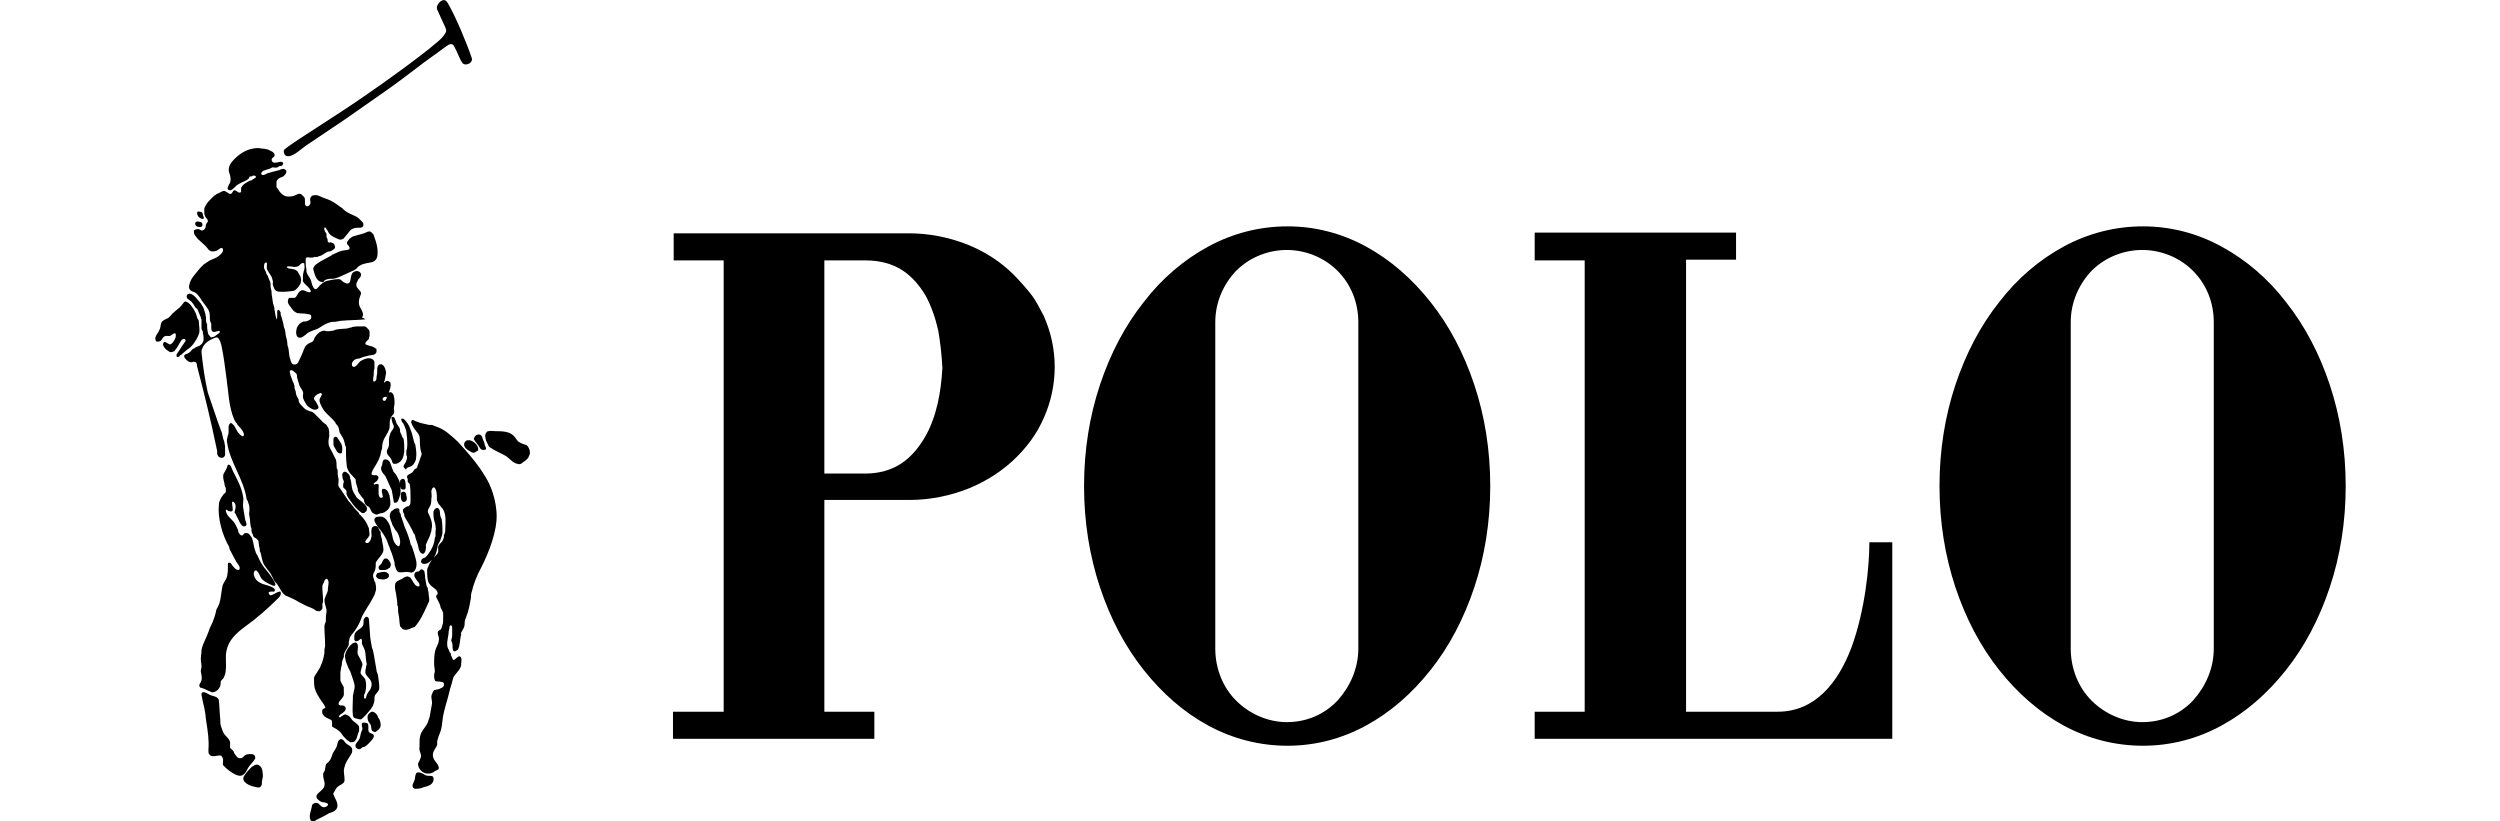
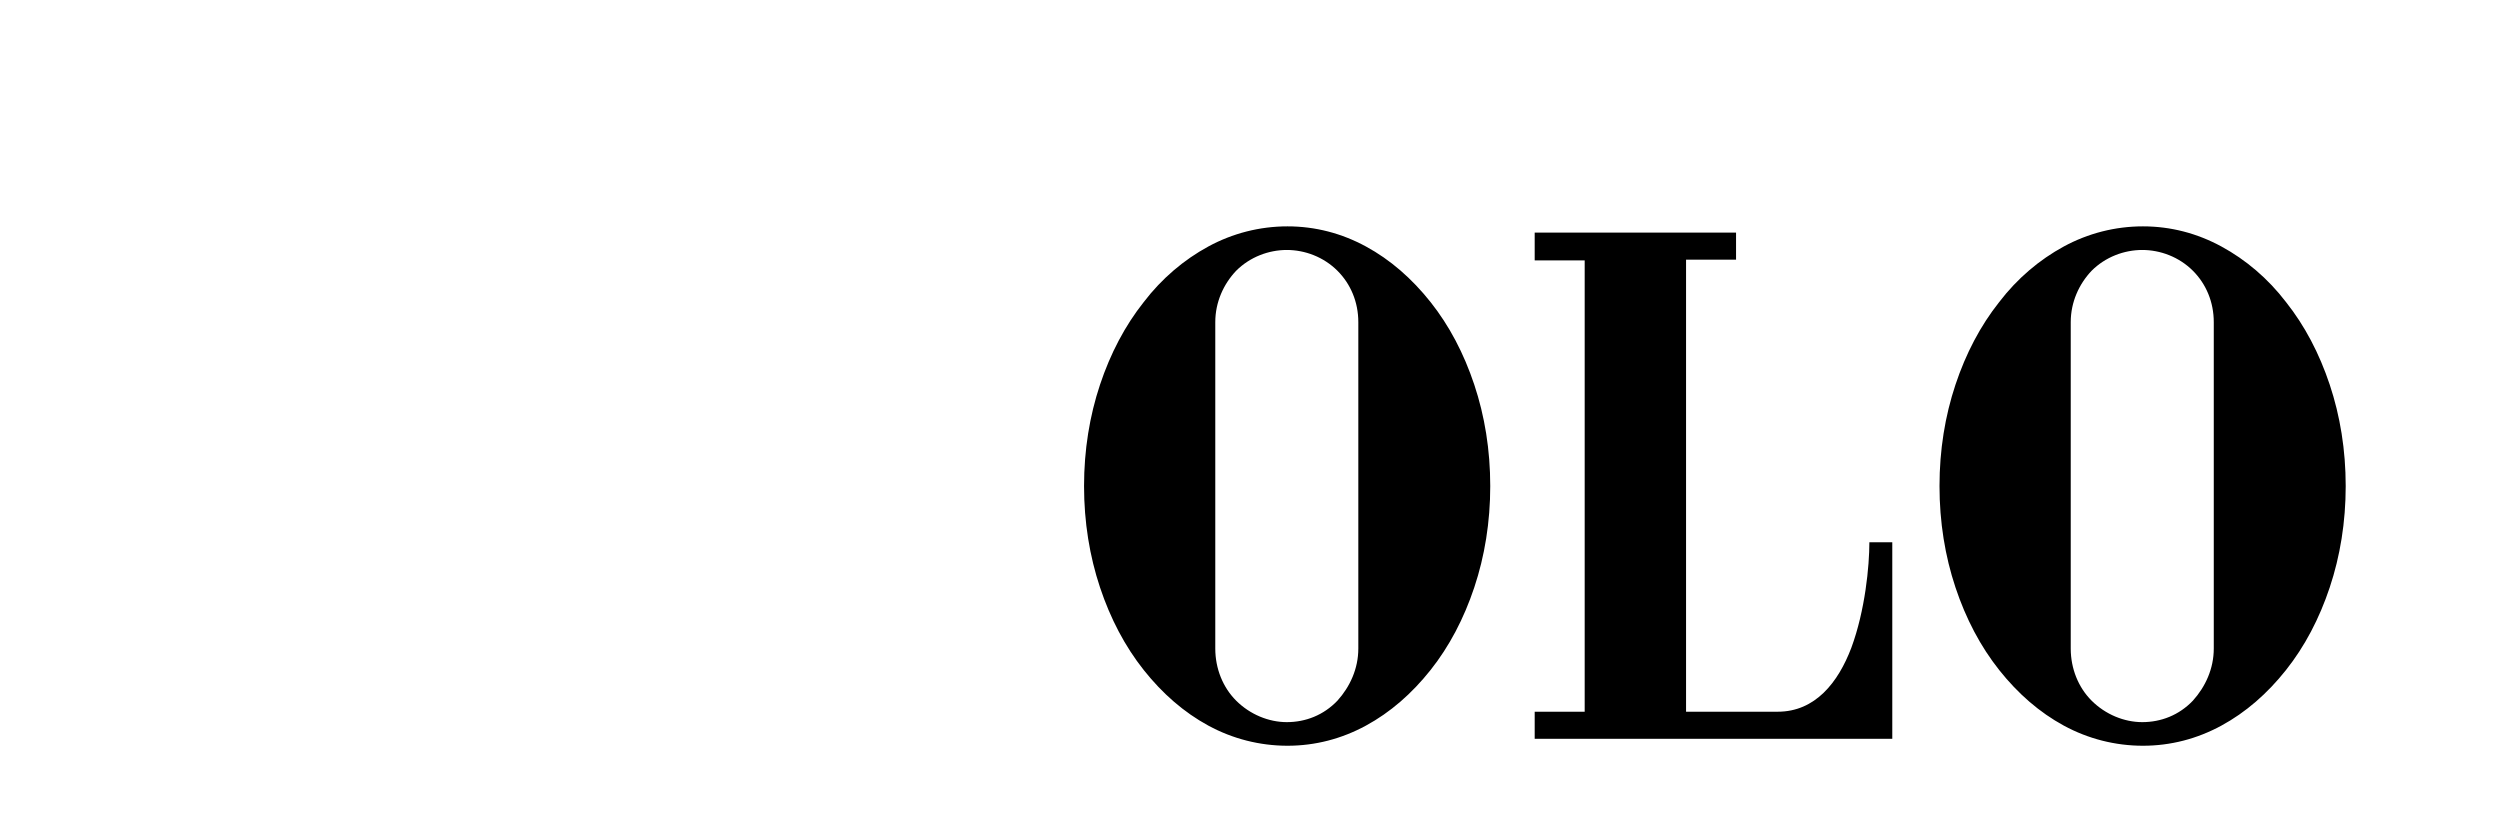
<svg xmlns="http://www.w3.org/2000/svg" version="1.1" id="Layer_1" x="0px" y="0px" viewBox="0 0 315.6 118.3" style="enable-background:new 0 0 315.6 118.3;" xml:space="preserve" width="70px" height="23px">
  <g>
-     <path d="M19.3,22.5c-0.3,0-0.5-0.1-0.6-0.4c-0.1-0.3-0.1-0.5,0.2-0.7c0.6-0.5,1.3-0.9,2-1.4c2-1.3,4-2.6,6-3.9c2-1.3,4-2.7,6-4.1   c1.8-1.3,3.5-2.5,5.3-3.9c0.8-0.6,1.7-1.3,2.5-2c0.5-0.4,0.9-0.8,1.2-1.3c0.2-0.3,0.2-0.5-0.1-1.1c-0.3-0.7-0.8-1.7-1-2.2   c-0.1-0.1-0.1-0.3-0.1-0.4c0-0.3,0.2-0.6,0.4-0.8C41.7-0.2,42,0,42.3,0.5c1.1,1.9,2.7,5.7,3.4,7.8C46,9,44.9,9.6,44.4,9.1   c-0.4-0.5-0.8-1.7-1.2-2.4c-0.3-0.6-0.8-0.3-1.2,0c-1.1,0.8-2.2,1.6-3.3,2.4c-1.7,1.3-3.4,2.6-5.1,3.8c-2,1.4-4,2.8-6,4.2   c-1.9,1.3-3.9,2.6-5.8,3.9C21.2,21.4,20.1,22.5,19.3,22.5L19.3,22.5z M28.3,106.9c-0.1,0-0.1,0-0.2-0.1c-0.4-0.2-0.6-0.5-0.9-0.8   c-0.2-0.3-0.4-0.6-0.7-0.8c-0.2-0.2-0.5-0.3-0.8-0.5c-0.1,0-0.1-0.1-0.1-0.2c0-0.1,0-0.2,0-0.3c0-0.3,0-0.5-0.3-0.6   c-0.4-0.2-0.8-0.3-1-0.7c-0.1-0.1-0.1-0.1-0.1-0.2c0-0.2-0.1-0.4,0.1-0.6c0.2-0.1,0.4-0.1,0.3-0.3c-0.1-0.3-0.3-0.5-0.5-0.8   c-0.4-0.6-0.8-1.2-1-1.9c-0.1-0.5-0.1-0.9-0.1-1.4c0-0.3,0.3-0.6,0.4-0.8c0.5-0.8,0.5-0.8,0.6-1.1c0.2-0.4,0.3-0.8,0.4-1.2   c0-0.2,0.1-0.4,0.1-0.6c0-0.1,0-0.3,0-0.4c0-0.2,0.1-0.4,0.1-0.6c0-1-0.1-1.9-0.1-2.8c0-0.2,0.1-0.4,0.2-0.7c0-0.4,0-0.9,0.1-1.3   c0-0.1,0-0.3,0-0.4c-0.1-0.5-0.3-0.9-0.3-1.4c0.1-0.5,0.4-0.9,0.5-1.4c0-0.1,0-0.2,0-0.2c0-0.2,0.1-0.6,0.1-1   c-0.1-0.4-0.3-0.6-0.5-0.3c-0.1,0.1-0.1,0.2-0.2,0.4c-0.1,0.2-0.2,0.4-0.2,0.6c0,0.6,0.1,1.3,0.1,1.9c0,0.1,0,0.1,0,0.3   c0,0.1-0.1,0.2-0.1,0.3c0,0.3,0.1,0.6-0.1,0.8c-0.2,0.3-0.5,0.3-0.9,0.1c-0.2-0.2-0.5-0.3-0.7-0.4c-0.6-0.2-1.1-0.5-1.7-0.8   c-0.6-0.4-1.2-0.6-1.8-0.9c-0.1,0-0.2-0.1-0.3-0.2c-0.4-0.3-0.6-0.9-0.9-1.3c-0.2-0.4-0.4-0.4-0.4-0.5c-0.2-0.2-0.2-0.4-0.5-0.9   c-0.2-0.5-0.6-0.8-0.9-1.3c-0.5-0.6-0.5-1.4-0.7-2c0-0.1-0.1-0.1-0.1-0.2c0-0.2,0-0.4-0.1-0.7C15,78,15,78,15,77.9   c-0.1-0.2-0.5-0.5-0.6-0.5c-0.1-0.1-0.2-0.2-0.2-0.4C14,76.7,14,76.5,14,76.4c0-0.2,0-0.4-0.1-0.5c-0.1-0.5-0.1-1.1-0.2-1.6   c-0.1-0.2,0-0.5,0-0.8c0-0.3,0-0.3,0-0.4c0-0.3-0.1-0.5-0.2-0.8c0-0.2-0.2-0.3-0.2-0.4c-0.4-2.9-2.4-5.3-2.8-8.1   c-0.1-0.4,0-0.7,0.1-1.1c0.1-0.2,0.1-0.4,0.1-0.5c0-0.5,0-0.5,0-0.8c0.1-0.3,0.2-0.6,0.5-0.4c0.1,0.1,0.2,0.2,0.3,0.3   c0.4,0.7,0.4,0.7,0.5,0.9c0.1,0.1,0.3,0.4,0.5,0.5c0.1,0.1,0.2,0.2,0.3,0.1c0.2-0.1,0.1-0.3,0-0.6c-0.2-0.4-0.7-0.9-0.8-1   c0-0.1-0.1-0.1-0.1-0.2c-0.2-0.2-0.3-0.4-0.4-0.6c-0.8-1.9-0.8-3.9-1.1-5.9c-0.2-1.6-0.4-3.1-0.7-4.6c-0.1-0.4-0.2-0.9-0.5-1.2   c-0.2-0.2-0.3-0.1-0.6,0c-0.7,0.3-1.4,0.7-1.7,1.5c-0.1,0.2-0.1,0.3-0.1,0.5c0,0.3,0.1,0.7,0.1,1c0.1,0.7,0.3,2.6,0.8,4.8   C8.4,58.5,9,60.4,9.6,62c0.2,0.4,0.2,0.7,0.3,1.1c0.1,0.4,0.2,0.4,0.2,0.7c0.1,0.4,0.1,0.4,0.1,1.6c0,0.7-0.9,0.7-1.1,0.1   C9,65.2,9.1,65,9,64.7c-0.8-3.9-1.8-8-2.8-11.8c-0.1-0.2,0-0.5-0.2-0.7c-0.1-0.1-0.3-0.1-0.4-0.1c-0.2,0.1-0.4,0.1-0.6,0   c-0.2-0.1-0.3-0.2-0.4-0.3c-0.1-0.1-0.3-0.3-0.3-0.5c0-0.2,0.2-0.3,0.3-0.3c0.3-0.1,0.6-0.3,0.8-0.6c0.1-0.1,0.2-0.2,0.3-0.2   C5.7,50.2,5.9,50.1,6,50c0.2-0.1,0.3-0.1,0.5-0.2C6.8,49.6,7,49.4,7.1,49c0-0.3,0-0.7-0.1-1c0-0.2,0-0.3-0.1-0.4   c0-0.1-0.1-0.1-0.1-0.3c0-0.2,0-0.8,0-1c0-0.2,0-0.2,0-0.3c0-0.1-0.1,0-0.1-0.3c-0.1-0.3-0.4-0.9-0.5-1.2C6,44.3,6,44.4,6,44.4   c-0.2-0.3-0.4-0.7-0.7-1c-0.1-0.1-0.3-0.2-0.4-0.3c-0.2-0.1-0.3-0.3-0.2-0.6c0.1-0.2,0.3-0.2,0.4-0.2c0.6,0,1.3,1.1,1.6,1.4   c0.3,0.5,0.4,0.6,0.5,1c0.1,0.4,0.2,0.6,0.2,0.8c0.1,0.2,0,0.6,0.1,1c0,0.4,0-0.1,0.1,0.1c0,0.2,0,0.9,0.1,1.2   c0,0.3,0.2,0.5,0.3,0.6c0.1,0.1,0,0.1,0.2,0.2c0.1,0,0.2-0.1,0.4-0.1c0.2-0.1,0.5-0.4,0.7-0.5c0.1-0.1,0.2-0.2,0.1-0.3   c-0.1-0.1-0.2,0-0.3,0c-0.1,0-0.3,0.1-0.5,0.1c-0.4,0-0.4-0.4-0.4-0.7c0-0.3,0-0.2,0-0.5C8,46.3,8,46,8,45.7c0-0.8-0.1-1-0.7-1.8   c-0.2-0.3-0.5-0.6-0.7-1c-0.2-0.3-0.4-0.5-0.6-0.7c-0.3-0.2-0.6-0.2-0.8-0.4c-0.4-0.4-0.1-0.9,0-1.3c0.2-0.4,0.2-0.4,0.5-0.8   c0.3-0.4,0.6-0.7,0.9-1.1c0.2-0.2,0.3-0.3,0.5-0.5c0.9-0.6,0.9-0.6,0.9-0.6c0.4-0.2,0.8-0.3,1.1-0.5c0.4-0.3,0.8-0.6,0.8-1   c0-0.2-0.1-0.3-0.3-0.3c-0.2,0.1-0.4,0.3-0.6,0.4c-0.3,0.1-0.7,0.2-1,0c-0.1-0.1-0.3-0.2-0.3-0.3c-0.3-0.4-0.7-0.7-1-1   c-0.2-0.2-0.4-0.3-0.6-0.6c-0.1-0.1-0.2-0.3-0.3-0.4c-0.1-0.2-0.1-0.4-0.1-0.6C5.8,33.1,6,33,6.3,33c0.2,0,0.3,0.1,0.5,0.2   c0.3,0,0.5-0.2,0.6-0.5c0-0.2,0-0.3,0.1-0.5c0.1-0.1,0.1-0.1,0.2-0.3c0.1-0.3-0.3-0.5-0.4-0.8c-0.1-0.2-0.1-0.3-0.1-0.4   c0-0.2,0-0.4,0-0.6c0-0.2,0.1-0.3,0.2-0.5c0.2-0.4,0.5-0.7,0.8-1c0.3-0.3,0.6-0.6,1.1-0.8c0.2-0.1,0.4-0.2,0.6-0.3   c0.1,0,0.2,0,0.2,0c0.3,0.1,0.5,0.3,0.7,0.4c0.3,0.1,0.4-0.1,0.5-0.3c0.2-0.4,0.5-0.1,0.8,0.1c0.2,0.1,0.4,0,0.4-0.1   c0-0.1,0-0.1,0-0.4c0-0.2,0-0.2,0.1-0.3c0.2-0.4,0.7-0.6,1-0.8c0.2-0.1,0.2-0.1,0.3-0.1c0.1,0,0.3-0.2,0.5-0.3   c0.5-0.2,0.1-0.5-0.2-0.4c-0.1,0.1-0.2,0.1-0.2,0.1c-0.1,0-0.3,0-0.3,0.1c-0.1,0.1,0,0.2-0.1,0.2c-0.2,0.2-0.4,0.3-0.6,0.4   c-0.3,0.1-0.7,0.3-1,0.5c-0.3,0.2-0.5,0.5-0.8,0.7c-0.3,0.2-0.8,0.1-0.6-0.4c0.1-0.1,0.1-0.3,0.2-0.4c0.3-0.4,0.2-1.1,0-1.6   c-0.2-0.5,0-1.1,0.3-1.5c0.8-1,1.9-1.8,3.1-2c0.4-0.1,0.9-0.1,1.3,0c0.4,0,0.9,0.1,1.2,0.3c0.2,0.1,0.5,0.2,0.6,0.5   c0.1,0.2,0,0.3-0.2,0.5c-0.1,0-0.2,0.2-0.2,0.3c0,0.4,0.4,0.5,0.7,0.4c0.2,0,0.4-0.1,0.6-0.1c0.2,0,0.5,0.1,0.3,0.4   c-0.1,0.2-0.2,0.2-0.4,0.2c-0.2,0-0.2,0.2-0.4,0.2c-0.2,0.1-0.4,0-0.6,0c-0.2,0-0.2,0.1-0.5,0.2c-0.3,0.1-0.7,0.2-0.9,0.3   c-0.6,0.4-0.2,0.8,0.3,0.5c0.3-0.1,0.3-0.2,0.5-0.2c0.3-0.1,0.7-0.2,1.1-0.3c0.2-0.1,0.2,0,0.4-0.1c0.2-0.1,0.6-0.3,0.8-0.1   c0.4,0.2,0.2,0.6-0.1,0.9c-0.2,0.2-0.4,0.2-0.6,0.3c-0.1,0.1-0.2,0.1-0.3,0.2c-0.1,0.2-0.2,0.2-0.2,0.4c0,0.2,0,0.5,0,0.7   c0,0.1,0.1,0.2,0.2,0.3c0.2,0.4,0.5,0.7,0.8,0.9c0.3,0.2,0.5,0.2,0.8,0.2c0.3,0,0.4,0,0.7-0.1c0.3-0.1,0.6-0.3,0.8-0.3   c0.2,0,0.2,0.1,0.3,0.1c0.1,0.1,0.2,0.2,0.3,0.3c0.2,0.2,0.2,0.3,0.2,0.6c0,0.2,0,0.3,0,0.5c0.1,0.3,0.3,0.4,0.6,0.2   c0.1-0.1,0.2-0.3,0.2-0.5c-0.1-0.4-0.1-0.6,0.2-0.9c0.2-0.1,0.4-0.1,0.7-0.1c0.4,0.1,0.9,0.4,1.3,0.5c0.9,0.3,1.4,0.7,2.1,1.2   c0.2,0.1,0.4,0.3,0.6,0.5c0.5,0.4,1.1,0.6,1.7,0.9c0.2,0.1,0.3,0.2,0.5,0.4c0.1,0.1,0.2,0.2,0.3,0.3c0.1,0.1,0.2,0.2,0.2,0.3   c0.1,0.6-0.3,0.6-0.8,0.6c-0.2,0-0.4,0-0.6,0.1c-0.3,0.1-0.4,0.2-0.5,0.3c-0.1,0.1-0.2,0.3-0.4,0.5c-0.3,0.4-0.5,0.6-0.6,0.7   c-0.4,0.2-0.6,0.1-1-0.1c-0.5-0.2-1-0.5-1.2-1c-0.1-0.2-0.1-0.2-0.2-0.3c-0.1-0.3-0.4-0.4-0.3,0.1c0,0.2,0.3,0.5,0.3,0.6   c0,0.1,0,0.2,0,0.3c0,0.1,0,0.2,0.1,0.3c0.1,0.2,0,0.5,0.2,0.6c0.1,0.1,0.1,0,0.3,0c0.3,0.1,0.5,0.1,0.6,0.5c0.1,0.3,0,0.4-0.3,0.6   c-0.3,0.2-0.3,0.2-0.5,0.2c-0.6,0.1-0.9,0.6-1.5,0.7c-0.1,0-0.1,0.1-0.2,0.1c-0.1,0-0.2,0-0.4,0c-0.2,0.1-0.4,0.1-0.6,0.1   c-0.2,0-0.4-0.1-0.6,0c-0.1,0.1-0.1,0.2-0.1,0.3c0,0.5,0,0.9,0.1,1.3c0,0.2,0,0.5,0.1,0.7c0.2,0.4,0.5,0.7,0.6,1.1   c0.1,0.4,0.2,0.9,0.5,1.1c0.1,0.1,0.3,0,0.4-0.1c0.4-0.5,0.9-1,1.6-1.1c0.5-0.1,0.9-0.2,1.5-0.2c0.3,0,0.5,0.4,0.8,0.5   c0.3,0.2,0.7,0.2,0.8-0.2c0.1-0.3,0.1-0.6,0.2-0.9c0.1-0.3,0.3-0.5,0.5-0.5c0.2-0.1,0.4-0.1,0.5,0c0.1,0,0.1,0,0.2,0.1   c0.3,0.3,0.2,0.5,0,0.8c-0.1,0.1-0.3,0.3-0.3,0.4s-0.2,0.3-0.2,0.5c0,0.1,0,0.1,0,0.2c0,0.3,0.4,0.6,0.6,0.9c0.1,0.2,0.1,0.3,0,0.5   c-0.2,0.5-0.3,0.9-0.2,1.4c0.1,0.4,0.4,0.7,0.5,1.1c0.1,0.2,0.1,0.5-0.1,0.7C30.5,46,30.4,46,30.3,46c-1.1,0.1-2.3,0.1-3.4,0.2   c-0.2,0-0.4,0.1-0.6,0.1c-0.3,0.1-0.6,0-0.9,0.1c-0.4,0.1-0.9,0.3-1.3,0.6c-0.3,0.2-0.6,0.4-1,0.5c-0.2,0.1-0.3,0.1-0.5,0.2   c-0.3,0.1-0.6,0.3-0.8,0.5c-0.4,0.3-0.4,0.3-0.6,0.4c-0.3,0.1-0.6,0-0.7-0.3c-0.1-0.3-0.1-0.6,0-0.9c0-0.2,0.1-0.3,0.2-0.5   c0.2-0.3,0.5-0.5,0.8-0.6c0.1,0,0.2,0,0.3,0c0.3-0.1,0.7-0.2,0.8-0.5c0-0.1,0-0.2,0-0.3c-0.1-0.3-0.4-0.2-0.7-0.3   c-0.4-0.1-0.7,0-1.1-0.1c-0.1,0-0.2,0-0.2,0c-0.2-0.1-0.4-0.2-0.5-0.3c-0.3-0.3-0.3-0.4-0.4-0.5c-0.3-0.4-0.6-0.7-0.4-1.2   c0-0.1,0.1-0.2,0.2-0.2c0.2,0,0.4,0,0.6,0c0.2,0,0.3-0.1,0.4-0.3c0.2-0.3,0.3-0.6,0.7-0.8c0.1,0,0.2,0,0.3,0   c0.3,0.1,0.6,0.3,0.9,0.3c0.1,0,0.2-0.2,0.1-0.3c-0.2-0.4-0.6-0.7-0.9-1c-0.1-0.1-0.1-0.2-0.2-0.3c0-0.1,0-0.3,0-0.4   c0-0.3,0-0.6,0.1-0.9c0-0.2,0.1-0.3,0.1-0.4c0.1-0.3,0-0.6,0-0.8c0-0.1,0-0.1-0.1-0.1c-0.2-0.1-0.4,0.1-0.6,0.3   c-0.2,0.2-0.2,0.1-0.3,0.2c-0.2,0-0.5,0.1-0.7,0c-0.2,0-0.6-0.1-0.8,0c0,0-0.1,0.1,0,0.1c0.2,0.2,0.4,0.2,0.6,0.2   c0.4,0.1,0.4,0.1,0.5,0.1c0.2,0.1,0.4,0.2,0.5,0.4c0.2,0.4,0.2,0.4,0.3,0.5c0.1,0.3,0.2,0.6,0.1,0.9c0,0.3-0.1,0.3-0.2,0.5   c-0.2,0.3-0.5,0.7-0.9,0.8c-1.6,0.2-1.6,0.1-2.1,0.1c-0.6-0.1-0.6-0.4-0.8-0.9c-0.1-0.2,0-0.4,0-0.5c-0.1-0.3-0.1-0.6-0.3-0.9   c-0.1-0.2-0.3-0.4-0.5-0.8c-0.1-0.1-0.1-0.3-0.1-0.5c0-0.2,0.1-0.6-0.1-0.6c-0.3,0-0.3,0.5-0.3,0.7c0,0.2,0.2,0.5,0.3,0.7   c0,0.1,0,0.2,0.1,0.3c0,0.1,0.2,0.2,0.2,0.4c0.1,0.3,0.2,0.5,0.3,0.7c0.1,0.3,0,0.7,0.1,1c0.1,0.3,0.1,0.5,0.1,0.8   c0.1,0.4,0.1,0.8,0.2,1.3c0.1,0.2,0.1,0.4,0.2,0.6c0,0.1,0,0.2,0,0.3c0.1,0.3,0.1,0.7,0.2,1c0.1,0.2,0.1,0.7,0.2,0.1   c0-0.2,0-0.5,0-0.7c0-0.6,0.3-0.4,0.5,0c0,0.1,0,0.2,0,0.3c0.1,0.3,0.2,0.6,0.3,1c0.1,0.3,0.1,0.6,0.2,0.9c0.1,0.2,0.1,0.2,0.1,0.3   c0.1,0.3,0.1,0.8,0.2,1.1c0,0.1,0.1,0.2,0.1,0.4c0.1,0.4,0,0.7,0.2,1.1c0.1,0.5,0.1,1,0.2,1.4c0.1,0.2,0.1,0.4,0.2,0.6   c0.1,0.3,0.2,0.4,0.6,0.4c0.3-0.1,0.4-0.2,0.5-0.5c0.2-0.4,0.4-0.8,0.6-1.3c0.1-0.3,0.1-0.3,0.2-0.5c0.1-0.4,0.6-0.8,1-0.9   c0.3-0.1,0.4-0.4,0.5-0.7c0.1-0.1,0.2-0.3,0.3-0.4c0.2-0.2,0.4-0.4,0.7-0.5c0.2-0.1,0.4-0.1,0.7,0c0.2,0,0.2,0,0.4,0   c0.3-0.1,0.4,0,0.6-0.1c0.7-0.3,1.3-0.2,2-0.3c0.1,0,0.2-0.1,0.3-0.1c0.2,0,0.2,0,0.4-0.1c0.5-0.1,0.5-0.1,1.7-0.1   c0.3,0,0.4,0.2,0.6,0.4c0.1,0.1,0.2,0.2,0.2,0.4c0,0.2,0,0.3,0,0.5c0,0.2-0.1,0.3-0.1,0.5c-0.1,0.2-0.4,0.3-0.5,0.6   c-0.1,0.3,0.4,0.3,0.6,0.4c0.3,0.1,0.5,0.1,0.6,0.2c0.1,0.1,0.2,0.1,0.3,0.2c0.1,0,0.1,0.1,0.1,0.2c0,0.1,0,0.2,0,0.3   c-0.2,0.5-0.7,0.4-1.1,0.5c-0.4,0.1-0.9,0.2-1.3,0.4c-0.2,0.1-0.3,0-0.5,0.1c-0.4,0.1-0.8,0.6-0.6,1c0.4,0.5,0.9-0.5,1.2-0.7   c0.5-0.3,1.4-0.7,1.9-0.1c0,0.1,0.1,0.1,0.1,0.2c0,0.3,0,0.6,0,0.9c0,0.2-0.1,0.4-0.1,0.6c0,0.1,0,0.2,0,0.4c0,0.1-0.3,1.2,0.2,0.9   c0.2-0.2,0.2-0.3,0.2-0.6c0-0.2,0.1-0.4,0.1-0.7c0-0.2,0-0.4,0-0.5c0-0.2,0.1-0.5,0.3-0.6c0.1,0,0.3-0.1,0.4,0   c0.3,0.2,0.4,0.4,0.5,0.8c0.1,0.2,0.1,0.5,0,0.8c0,0.2-0.1,0.4-0.1,0.6c0,0.1-0.2,0.3-0.1,0.4c0,0,0.1,0,0.1-0.1   c0.3-0.2,0.4-0.2,0.7,0c0,0,0.1,0.1,0.1,0.1c0,0.2,0.1,0.4,0,0.6c0,0.2,0,0.2-0.1,0.4c0,0.2-0.1,0.2-0.4,1.1   C33,57,32.7,57.5,33,57.7c0.2,0.1,0.3,0,0.4-0.2c0.1-0.2,0.1-0.3,0.2-0.5c0.1-0.3,0-0.5,0.3-0.5c0.3-0.1,0.6,0.3,0.6,0.6   c0.1,0.3,0.1,0.7,0.1,1c0,0.2-0.1,0.5-0.1,0.7c0,0.2,0.2,0.7-0.2,1c-0.2,0.2-0.2,0.4-0.3,0.5c-0.2,0.6,0,1.1-0.2,1.6   c-0.2,0.5-0.5,0.9-0.7,1.3c-0.2,0.4-0.3,0.9-0.3,1.4c0,0.1-0.1,0.2-0.1,0.3c-0.2,1.1-0.4,1.4-1,2.4c-0.2,0.3-0.3,0.5-0.4,0.8   c0,0.1,0,0.2,0,0.2c0.2,0.3,0.6,0,0.8,0.2c0.3,0.2,0.2,0.4,0,0.7c-0.1,0.2-0.5,0.3-0.5,0.5c0,0.2,0.2,0,0.4,0c0.1,0,0.1,0,0.2,0   c0.2,0.1,0.1,0.4,0.1,0.6c0,0.3,0,0.5,0,0.8c0,0.3,0.2,0.8,0.6,0.5c0,0,0-0.1,0-0.1c0-0.3-0.3-0.9,0-1.1c0.1,0,0.2,0,0.2,0   c0.4,0.1,0.6,0.4,0.7,0.8c0.1,0.1,0.1,0.3,0.1,0.4c0.1,0.4,0.1,0.7,0.1,1.1c-0.1,0.4-0.3,0.7-0.6,0.9c-0.1,0.1-0.2,0.1-0.3,0.2   c-0.1,0-0.2,0.1-0.3,0.1c-0.3,0-0.4,0.1-0.7,0.2c-0.1,0-0.2,0-0.2,0c-0.2-0.1-0.5-0.2-0.6-0.4c-0.1-0.2-0.2-0.4-0.3-0.6   c-0.1-0.1-0.2-0.2-0.3-0.2c-0.3-0.2-0.4-0.4-0.5-0.8c0-0.2-0.1-0.3-0.3-0.5c-0.2-0.3-0.5-0.6-0.6-1c0-0.1,0-0.1,0-0.2   C29.2,70,29,69.6,29,69.1c0-0.2-0.2-0.2-0.3-0.4c-0.3-0.3-0.6-0.6-0.8-1c-0.1-0.2-0.2-0.5-0.2-0.8c-0.1-0.8-0.1-1.7-0.1-2.5   c0-0.1,0-0.1-0.1-0.2c-0.1-0.5-0.2-1-0.5-1.4c-0.1-0.2-0.2-0.3-0.3-0.5c-0.1-0.4-0.1-0.8-0.4-1.1c-0.1-0.1-0.2-0.2-0.2-0.3   c-0.4-0.6-1.1-1.1-1.6-1.7c-0.3-0.4-0.6-1-0.7-1.4c0-0.1,0-0.2,0-0.3c0.1-0.2,0.2-0.4,0.3-0.6c0.1-0.1,0-0.3-0.2-0.3   c-0.2,0.1-0.5,0.2-0.7,0.4c-0.1,0.2-0.2,0.2-0.2,0.4c0,0.2,0.2,0.3,0.3,0.5c0.1,0.3,0.6,0.8,0.2,1c-0.5,0.3-1-0.1-1.4-0.4   c-0.2-0.2-0.3-0.4-0.4-0.6c-0.1-0.2-0.1-0.1-0.2-0.4c-0.1-0.2-0.1-0.4-0.1-0.5c0-0.2,0.1-0.4,0-0.6c-0.1-0.3-0.4-0.6-0.5-0.9   c-0.1-0.3-0.2-0.7-0.3-1c-0.1-0.2,0-0.4-0.1-0.6c0-0.1-0.2-0.2-0.4-0.4c-0.2-0.2-0.5-0.3-0.6,0c0,0.2,0.1,0.3,0.1,0.5   c0.1,0.3,0.2,0.5,0.3,0.8c0,0.2,0.2,0.3,0.2,0.5c0.1,0.2,0.1,0.4,0.1,0.6c0.1,0.3,0.2,0.5,0.2,0.8c0,0.1,0.2,0.5,0.3,0.7   c0.1,0.1,0.1,0.2,0.1,0.4c0.1,0.3,0.3,0.5,0.5,0.7c0.1,0.1,0.2,0.2,0.3,0.3c0.2,0.2,0.5,0.3,0.7,0.4c0.4,0.1,0.5,0.1,0.8,0.4   c0.2,0.2,0.3,0.3,0.4,0.4c0.2,0.2,0.4,0.4,0.6,0.6c0.2,0.3,0.5,0.4,0.7,0.6c0.1,0.2,0.2,0.3,0.3,0.5c0.1,0.4,0.1,0.7,0.1,1.1   c-0.1,0.5-0.2,1,0,1.5c0.2,0.5,0.5,0.9,0.7,1.4c0.1,0.2,0.3,0.5,0.3,0.7c0.1,0.4,0,0.8,0.1,1.1c0,0,0,0.1,0.1,0.1   c0,0.4,0,0.8,0.1,1.2c0.1,0.3,0,0.6,0,1c0,0.2,0.1,0.4,0.3,0.6c0.3,0.5,0.7,1,1,1.5c0.1,0.2,0.2,0.3,0.4,0.5   c0.1,0.1,0.2,0.3,0.4,0.5c0.2,0.3,0.5,0.6,0.8,0.9c0.1,0.1,0.1,0.1,0.1,0.2c0.4,0.4,0.8,0.8,1.1,1.4c0.1,0.1,0.2,0.6,0.3,0.6   c0,0.3,0.1,0.7,0.1,1c0,0.1-0.1,0.3-0.2,0.4c-0.1,0.2-0.5,0.5-0.4,0.7c0.2,0.2,0.5,0.1,0.6-0.1c0.2-0.2,0.2-0.5,0.3-0.8   c0-0.3-0.1-0.7,0-1c0-0.4,0.6-0.6,0.9-0.3c0.1,0.1,0.1,0.3,0.2,0.4c0,0.1,0.1,0.2,0.2,0.3c0,0.1,0,0.3,0,0.4c0,0.1,0.1,0.3,0.1,0.4   c0.1,0.2,0.1,0.3,0.1,0.5c0.1,0.4,0.2,0.9,0.2,1.3c0,0.2-0.1,0.4-0.2,0.6c-0.2,0.3-0.5,0.6-0.7,0.9c-0.1,0.1-0.1,0.2-0.2,0.3   c0,0.4,0,0.7-0.1,1.1c-0.1,0.3-0.3,0.5-0.3,0.8c0,0.3,0.2,0.6,0.2,0.8c0,0,0,0.1,0.1,0.1c0.1,0.4,0.2,0.9,0.1,1.3   c-0.1,0.2-0.1,0.4-0.2,0.6c-0.3,0.6-0.4,0.7-0.6,1.1c-0.4,0.6-0.8,1.3-1.2,2c0,0.1-0.1,0.2-0.1,0.3c-0.3,0.8-0.7,1.5-1.2,2.1   c-0.1,0.1-0.2,0.2-0.3,0.4c-0.1,0.1-0.2,0.3-0.2,0.5c-0.1,0.3-0.1,0.5-0.1,0.8c-0.2,0.5-0.6,0.9-0.7,1.4c0,0.1,0,0.2,0,0.3   C27,95.3,27,95.5,27,95.8c0,0.1-0.1,0.2-0.1,0.4c0,0.2-0.1,0.4-0.1,0.7c0,0.2,0,0.2,0,0.3c0,0.3,0,0.5,0,0.8   c0.1,0.3,0.3,0.6,0.4,0.8c0.1,0.1,0.1,0.1,0.1,1.2c0,0.4-0.5,0.8-0.7,1.1c-0.1,0.3-0.1,0.4,0.2,0.5c0.1,0,0.2,0,0.3,0   c0.2,0,0.3,0.1,0.4,0.2c0.3,0.5-0.4,0.9-0.7,1.1c-0.1,0.1-0.2,0.2-0.2,0.3c0,0.1,0,0.1,0.1,0.1c0,0,0,0,0.1,0   c0.1-0.1,0.2-0.2,0.3-0.2c0.2-0.2,0.4-0.3,0.7-0.1c0.3,0.1,0.5,0.4,0.7,0.7c0.3,0.3,0.7,0.5,0.9,0.8c0.1,0.1,0.1,0.2,0.1,0.3   c0,0.1,0,0.3,0,0.4c0,0.2-0.2,0.4-0.2,0.6c-0.1,0.3-0.2,0.8-0.5,1C28.6,106.9,28.4,106.9,28.3,106.9L28.3,106.9z M42.2,85.8   c-0.1,0-0.2,0-0.3,0c-0.2,0-0.4-0.1-0.3-0.3c0.1-0.2,0.2-0.3,0.4-0.3c0.1,0,0.3,0,0.5,0c0.1,0,0.2,0,0.3,0c0.2-0.1,0.8-0.7,0.8-0.1   c0,0.1,0,0.2-0.1,0.3c-0.1,0.1-0.2,0.2-0.3,0.3c-0.2,0.1-0.2,0.1-0.5,0.2C42.6,85.8,42.4,85.8,42.2,85.8L42.2,85.8z M12.2,46.2   c0.1-0.1,0.2-0.2,0.2-0.2c0.1-0.1,0.4-0.4,0.5-0.6c0.3-0.5,0.6-1,0.9-1.6c0.1-0.1,0.2-0.3,0.3-0.5c0.2-0.2,0.4-0.2,0.5,0.1   c0.1,0.2-0.1,0.3-0.2,0.5c-0.4,0.6-0.6,0.8-1.1,1.5c-0.2,0.3-0.5,0.8-0.8,1C12.3,46.5,11.8,46.5,12.2,46.2L12.2,46.2z M18.4,39.9   c-0.2,0-0.3-0.1-0.3-0.3c0-0.2,0.1-0.4,0.2-0.6c0.1-0.1,0.2-0.2,0.4-0.2c0.1,0,0.2,0.2,0.2,0.3c0.1,0.2,0,0.5-0.3,0.7   C18.5,39.9,18.4,39.9,18.4,39.9L18.4,39.9z M8.3,99.7c-0.1,0-0.2-0.1-0.2-0.1c-0.4-0.1-0.8-0.4-1.2-0.5c-0.2-0.1-0.2,0-0.3-0.1   c-0.2-0.2-0.1-0.5,0-0.6c0.4-0.6,0.2-1.1,0.1-1.7c0-0.3,0.1-0.5,0.1-0.7c0-0.4-0.1-0.7-0.1-1.1c0-0.4,0.1-0.9,0.1-1.3   c0.2-1,0.7-1.7,1-2.6C8,90.4,8.2,90,8.4,89.6c0.2-0.5,0.4-1.1,0.5-1.6c0-0.2,0.1-0.3,0.2-0.5c0.5-0.8,0.5-2.1,0.7-3   c0.1-0.6,0.6-1,0.7-1.6c0.1-0.5,0.1-0.9,0.1-1.4c0-0.1,0-0.2,0-0.3c0-0.2,0.2-0.2,0.4-0.1c0.2,0.2,0.1,0.2,0.3,0.4   c0.1,0.1,0.3,0.4,0.5,0.5c0.2,0.1,0.5,0.2,0.5-0.2c0-0.3-0.3-0.6-0.5-0.9c-0.3-0.6-0.6-1.1-0.9-1.7c-0.1-0.2-0.1-0.2-0.1-0.4   c-1-1.7-1.7-4.2-1.5-6.1c0-0.5,0.3-1,0.6-1.4c0.1-0.2,0.4-0.3,0.4-0.5c0-0.3,0-0.3,0-0.5c-0.1-0.2-0.2-0.4-0.2-0.7   c-0.1-0.4-0.3-1-0.1-1.4c0.2-0.4,0.4-0.6,0.5-1c0-0.2,0.2-0.4,0.4-0.2c0.2,0.2,0.3,0.6,0.4,0.8c0.6,1.2,1.3,2.4,1.5,3.8   c0.1,0.5-0.1,1,0,1.5c0.1,0.6,0.2,1.2,0.3,1.8c0.1,0.3,0.4,0.8-0.1,0.9c-0.2,0-0.2,0-0.2,0c-0.5-0.3-0.6-0.9-0.9-1.4   c-0.1-0.1-0.1-0.3-0.2-0.4c-0.1-0.1-0.2-0.2-0.1-0.4c0.1-0.4,0.2-0.8,0-1.1c-0.1-0.2-0.4-0.4-0.4-0.1c0,0.3,0.1,0.7,0.1,1   c0,0.3-0.3,0.3-0.6,0.2c-0.1,0-0.2-0.2-0.3-0.2c-0.1,0-0.1,0.1-0.1,0.1c0,0.2,0.1,0.4,0.2,0.6c0.3,0.5,0.8,0.8,1.1,1.3   c0.2,0.3,0.3,0.6,0.4,0.8c0.1,0.2,0.1,0.2,0.1,0.4c0.1,0.2,0.3,0.6,0.6,0.5c0.1,0,0.2-0.3,0.3-0.3c0.4-0.1,0.6,0,0.8,0.3   c0.3,0.4,0.3,0.4,0.3,0.5c0.2,0.5,0.2,1.1,0.4,1.6c0.1,0.4,0.2,0.6,0.3,0.7c0.1,0.1,0.1,0.3,0.2,0.4c0.1,0.2,0.1,0.3,0.4,0.8   c0.1,0.2,0.3,0.4,0.4,0.6c0.5,0.6,1,1.2,1.4,1.9c0.1,0.2,0.1,0.2,0.2,0.4c0,0.1,0.1,0.2,0,0.3c-0.1,0.1-0.2,0.1-0.4,0   c-0.5-0.2-1.1-0.5-1.5-0.9c-0.2-0.2-0.3-0.6-0.5-0.9c-0.2-0.3-0.4-0.5-0.6-0.2c-0.1,0.2-0.1,0.4,0,0.7c0.2,0.6,0.7,0.9,1.2,1.1   c0.6,0.2,1.3,0.3,1.7,0.7c0.1,0.1,0.1,0.4-0.1,0.4c-0.2,0-0.4,0-0.5,0c-0.2,0.1-0.3,0.1-0.2,0.3c0.1,0.2,0.2,0.3,0.4,0.2   c0.4-0.1,0.8-0.5,1.2-0.5c0,0,0.1,0,0.1,0.1c0.1,0.3-0.1,0.6-0.3,0.8c-1.5,1.5-3.2,3-4.9,4.2c-1.2,0.9-2.3,1.9-2.6,3.4   c-0.2,0.9,0,1.8-0.1,2.7c0,0.4-0.1,0.8-0.3,1.2c-0.1,0.2-0.3,0.3-0.4,0.5c-0.1,0.2,0,0.5-0.1,0.7C9.2,99.5,8.7,99.7,8.3,99.7   L8.3,99.7z M39.5,111.4c-0.1,0-0.2,0-0.3,0c-0.6-0.1-1.1-0.6-1.2-1.2c-0.1-0.3,0.2-0.6,0.3-0.9c0-0.1,0.1-0.2,0.1-0.3   c0-0.1,0-0.2,0-0.3c-0.1-0.4-0.3-0.7-0.2-1.1c0-0.2,0-0.4,0-0.6c0-0.3,0-0.7,0.1-1c0.1-0.6,0.6-1.1,0.9-1.6c0.2-0.3,0.3-0.7,0.4-1   c0.1-0.3,0.1-0.3,0.1-0.4c0.1-0.6,0.2-1.1,0.3-1.7c0-0.4-0.1-0.7-0.1-1c0-0.2,0.2-0.6,0.3-0.8c0.1-0.1,0.1-0.1,0.1-0.1   c0.3-0.1,0.7-0.1,1-0.3c0.2-0.1,0.4-0.2,0.4-0.4c0.1-0.3-0.1-0.5-0.4-0.5c-0.3-0.1-0.6,0-0.8-0.1c-0.2-0.2-0.2-0.6-0.2-0.8   c0-0.4,0.1-0.4,0.1-0.6c0-0.4-0.1-0.7-0.1-1.1c0-0.8,0-1.6,0.3-2.3c0.2-0.4,0.4-0.8,0.4-1.3c0-0.4-0.4-0.9,0-1.2   c0.1-0.1,0.2,0,0.2-0.1c0.2-0.2,0.2-0.4,0.3-0.7c0.1-0.3,0.1-0.5,0.1-0.8c0-0.3,0-0.5,0-0.8c0-0.2-0.1-0.4-0.2-0.6   c-0.1-0.2-0.2-0.3-0.2-0.5c-0.1-0.4-0.4-0.9-0.6-1.3c0-0.1,0-0.1,0-0.2c0.1-0.1,0.2-0.2,0.2-0.3c0.1-0.5-0.7-0.9-1-1.2   c-0.1-0.1-0.2-0.3-0.3-0.4c-0.2-0.5-0.2-1.2-0.2-1.8c0-0.2,0.1-0.4,0.2-0.6c0.1-0.3,0.3-0.6,0.5-0.9c0,0,0-0.1,0.1-0.1   c0.2-0.3,0.5-0.5,0.7-0.8c0.1-0.2,0.1-0.2,0.1-0.4c0-0.3-0.1-0.6,0.1-0.8c0.1-0.2,0.4-0.4,0.5-0.6c0.1-0.1,0.1-0.3,0.2-0.5   c0-0.2,0-0.2,0-0.3c0.1-0.2,0.2-0.4,0.2-0.7c0-0.7,0.1-1.5,0-2.1c-0.1-0.5-0.2-0.9-0.6-1.3c-0.1-0.2-0.3-0.3-0.4-0.5   c-0.1-0.2-0.2-0.4-0.2-0.6c0-0.4,0-0.8-0.1-1.2c-0.1-0.3-0.3-0.8-0.6-0.3c0,0.1-0.1,0.2-0.1,0.3c0,0.4,0.1,0.8,0,1.1   c0,0.3,0,0.6-0.1,0.9c-0.1,0.3-0.4,0.6-0.4,0.9c0,0.2,0,0.2,0.2,0.6c0.2,0.5,0.4,0.9,0.4,1.5c0,0.3-0.1,0.5-0.1,0.8   c0,0.1-0.1,0.2-0.1,0.3c-0.1,0.4-0.3,0.8-0.5,1.2c-0.1,0.2-0.1,0.3-0.2,0.5C39.2,79,39,80,38.5,79.7c-0.2-0.1-0.3-0.3-0.4-0.6   c-0.1-0.5-0.2-0.9-0.4-1.4c-0.1-0.2-0.1-0.5-0.2-0.7c0-0.1-0.1-0.1-0.2-0.3c-0.1-0.3-0.3-0.6-0.5-1c-0.2-0.4-0.5-0.8-0.7-1.2   c-0.1-0.1-0.1-0.3-0.1-0.4c-0.1-0.3-0.2-0.3-0.2-0.6c0-0.2,0.1-0.2,0.2-0.3c0.2-0.2,0.5-0.3,0.6-0.3c0.2-0.1,0.3-0.3,0.3-0.6   c0-0.1,0-0.7,0-0.7c0-0.6,0-1.2-0.1-1.8c0-0.2-0.2-0.2-0.3-0.4c0-0.1,0-0.3,0-0.4c-0.2-0.4-0.1-0.5,0.2-0.7   c0.2-0.1,0.4-0.2,0.5-0.3c0.2-0.3,0.2-0.3,0.3-0.4c0-0.1,0.1-0.1,0.2-0.1c0.1-0.1,0.2-0.2,0.2-0.4c0.2-0.4,0.3-0.8,0.4-1.1   c0.1-0.2,0.2-0.5,0.2-0.7c-0.1-0.3-0.2-0.6-0.2-0.9c-0.1-0.5,0-1-0.1-1.5c-0.1-0.3-0.2-0.5-0.4-0.7c-0.1-0.1-0.2-0.3-0.3-0.4   c-0.1-0.1-0.2-0.3-0.3-0.5c-0.1-0.1-0.1-0.3-0.2-0.4c0-0.2,0-0.2,0.1-0.4c0,0,0.1,0,0.2,0c0.2,0.1,0.4,0.2,0.7,0.3   c0.1,0,0.2,0.1,0.3,0.1c0.4,0.1,0.8,0.2,1.3,0.3c0.3,0,0.3,0,0.4,0c0.2,0.1,0.3,0.1,0.5,0.2c1.3,0.4,2.2,1.3,3.2,2.2   c0.3,0.3,0.6,0.7,0.9,1c0.1,0.1,0.1,0.1,0.7,0.8c1.2,1.4,2.2,2.8,2.9,4.2c0.6,1.3,1,2.7,1.1,4.4c0.1,2.5-1.1,5.5-2.2,7.7   c-0.6,1.1-1.1,2.3-1.4,3.6c-0.1,0.3-0.1,0.5-0.1,0.8c-0.2,1.1-0.3,1.8-0.7,2.8c-0.1,0.2-0.2,0.5-0.2,0.8c0,0.7-0.2,0.8-0.5,1.4   c-0.1,0.1,0,0.1,0,0.3c0,0.1-0.1,0.2-0.1,0.4c-0.1,0.6-0.1,1.1-0.3,1.6c-0.1,0.2-0.1,0.2-0.3,0.3c-0.2,0.2-0.5,0.1-0.5-0.2   c-0.1-0.3,0-0.6-0.1-0.9c0-0.1-0.1-0.2-0.1-0.2c-0.1-0.3,0.1-0.5,0.1-0.8c0-0.3,0-0.6,0-1c0-0.1,0-0.2,0-0.3c0-0.2-0.2-0.3-0.3-0.2   c-0.1,0.1-0.1,0.3-0.1,0.4c0,0.1-0.1,0.3-0.1,0.4c0,0.7-0.3,1.4-0.2,2.1c0,0.3,0.2,0.5,0.3,0.8c0,0.1,0.1,0.2,0.2,0.3   c0,0.1,0,0.3,0.1,0.4c0.3,0.7,0.2,0.7,0.8,0.2c0.2-0.2,0.5-0.3,0.6,0.1c0.1,0.2,0,0.5,0,0.7c0,0.3,0,0.4-0.1,0.6   c-0.2,0.5-0.7,0.9-1,1.4c-0.1,0.2,0,0.2-0.1,0.3c-0.1,0.4-0.2,0.8-0.3,1.1c0,0.1-0.1,0.2-0.1,0.3c-0.1,0.4-0.2,0.8-0.3,1.2   c-0.3,1.1-0.7,2.3-0.8,3.4c-0.1,1.2-0.3,1.6-0.5,2.1c-0.1,0.2-0.1,0.4-0.2,0.6c-0.2,0.8,0.2,0.5-0.4,1.4c-0.3,0.5-0.4,0.9-0.1,1.5   c0.2,0.3,0.5,0.6,0.6,0.9c0.2,0.4,0,0.6-0.4,0.7C40,111.4,39.7,111.4,39.5,111.4L39.5,111.4z M36.2,90.7c-0.3,0-0.5-0.1-0.6-0.3   c-0.1-0.1-0.2-0.2-0.2-0.2c-0.1-0.5-0.1-1.1-0.2-1.6c-0.1-0.4-0.1-0.8-0.1-1.2c0-0.1,0-0.1-0.1-0.2c0-0.6-0.1-1.2-0.2-1.8   c-0.1-0.4-0.2-0.9-0.1-1.3c0.1-0.4,0.5-0.5,0.9-0.7c0.2-0.1,0.2-0.1,0.3-0.2c0.3-0.1,0.5-0.3,0.8-0.1c0.1,0,0.1,0.1,0.2,0.1   c0.3,0.4,0.5,1,0.9,1.2c0.2,0.1,0.4,0.1,0.4-0.1c0-0.2-0.1-0.4-0.3-0.6c-0.2-0.3-0.6-0.7-0.4-1.1c0-0.1,0.1-0.2,0.2-0.2   c0.1-0.1,0.2-0.1,0.4-0.1c0.1-0.1,0.2-0.2,0.3-0.3c0,0,0.1,0,0.2,0c0.1,0.1,0.2,0.1,0.3,0.3c0.1,0.6,0.1,0.6,0.1,0.9   c0.1,0.4,0.1,0.7,0.2,1.1c0,0.2,0.2,0.3,0.2,0.5c0,0.2,0.1,0.4,0.1,0.6c0,0.3,0.1,0.7,0.1,1c0,0.3-0.2,0.5-0.3,0.8   c-0.5,1.1-1,2.2-1.8,3.1C37,90.4,36.7,90.7,36.2,90.7L36.2,90.7z M37,86.4c0,0-0.4-0.1-0.5-0.2c-0.3-0.1-0.4-0.4-0.4-0.6   c-0.1-0.4-0.1-1.3,0.3-1.4c0.3-0.1,0.5,0.2,0.7,0.4c0.3,0.3,0.7,0.8,0.6,1.2c0,0.3-0.2,0.3-0.5,0.5C37.1,86.4,37.1,86.4,37,86.4   L37,86.4z M36.5,87.7c-0.2,0-0.4-0.2-0.3-0.4c0.2-0.2,0.6-0.3,0.7,0c0,0,0,0.1,0,0.1C36.8,87.5,36.7,87.7,36.5,87.7L36.5,87.7z    M38.8,81.2c-0.3,0-0.5-0.3-0.3-0.6c0.1-0.2,0.3-0.2,0.5-0.3c0.1-0.1,0.2-0.2,0.3-0.3c0.6-0.8,1-1.5,1.1-2.5c0-0.1,0.1-0.2,0.1-0.3   c0-0.2,0-0.4,0-0.6c0.1-0.5,0-1.1-0.2-1.7c-0.1-0.4-0.1-0.8-0.1-1.1c0-0.4,0.5-0.9,0.8-0.5c0.2,0.3,0.1,0.7,0.2,1   c0.1,0.4,0.2,0.3,0.2,0.6c0.1,0.6,0.1,1.2,0.1,1.8c0,0.4-0.2,0.7-0.3,1.1c-0.1,0.3-0.4,0.6-0.4,0.9c-0.1,0.5-0.2,1.1-0.5,1.5   c0,0,0,0.1,0,0.1C39.9,80.7,39.4,81.3,38.8,81.2L38.8,81.2z M36.6,82.4c-0.5-0.1-0.9,0.1-1.4,0c-0.3-0.1-0.4-0.5-0.5-0.8   c-0.1-0.2-0.1-0.4-0.1-0.6c-0.2-0.6-0.3-1.2-0.6-1.8c-0.1-0.4-0.3-0.7-0.4-1.1c-0.1-0.3-0.3-0.7-0.5-1c-0.4-0.7-1.1-1.3-1.4-2.1   c0-0.1,0-0.2,0-0.2c0.1-0.4,0.5-0.4,0.9-0.4c0.4,0,0.8,0.3,1,0.7c0.3,0.4,0.4,0.8,0.5,1.3c0.1,0.4,0.2,0.9,0.3,1.3   c0.1,0.3,0.3,0.7,0.6,0.9c0.1,0.1,0.2,0.1,0.3,0c0.2-0.4,0.1-1-0.1-1.5c-0.1-0.3-0.3-0.6-0.5-0.8c-0.1-0.2-0.3-0.5-0.4-0.7   c-0.1-0.1,0-0.2-0.1-0.3c-0.2-0.5-0.4-1-0.2-1.4c0.1-0.3,0.2-0.3,0.2-0.3c0.1-0.1,0.3-0.2,0.4-0.3c0.3-0.1,0.6-0.2,0.7,0.1   c0,0.1,0,0.2,0,0.3c0.1,0.3,0.2,0.3,0.2,0.4c0,0.1,0,0.3,0.1,0.4c0.1,0.3,0.2,0.6,0.3,0.9c0.1,0.4,0.3,0.8,0.5,1.3   c0.2,0.5,0.4,1.1,0.5,1.6c0,0.2,0.2,0.3,0.2,0.4c0.1,0.3,0.2,0.6,0.3,0.9c0.1,0.3,0.1,0.4,0.2,0.7c0.2,0.6,0.3,1.5-0.2,2   c-0.1,0.1-0.3,0.1-0.4,0.2C36.9,82.4,36.7,82.4,36.6,82.4L36.6,82.4z M32.7,82.1c-0.3,0-0.4-0.1-0.4-0.4c0-0.2,0.3-0.4,0.4-0.5   c0.1-0.2,0.2-0.5,0.4-0.7c0.1-0.1,0.4-0.1,0.5,0c0.3,0.3,0.6,0.7,0.4,1.1c-0.1,0.2-0.1,0.2-0.2,0.2c-0.1,0.1-0.2,0.2-0.3,0.2   C33.3,82.1,33.1,82.1,32.7,82.1L32.7,82.1z M32.5,83.4c-0.2,0-0.4-0.1-0.5-0.3c-0.1-0.1-0.1-0.2,0-0.3c0-0.2,0.1-0.3,0.3-0.3   c0.3-0.1,0.8-0.2,1.1-0.1c0.3,0.2,0.4,0.2,0.4,0.6C33.6,83.5,32.9,83.5,32.5,83.4L32.5,83.4z M52.3,66.8c-0.7-0.1-1.2-0.9-1.8-1.2   c-0.7-0.4-1.5-0.7-2.2-1.2c-0.1-0.1-0.2-0.2-0.2-0.3c-0.1-0.2-0.2-0.4-0.3-0.6c-0.1-0.3-0.1-0.3-0.1-0.4c0-0.2-0.1-0.4,0-0.6   c0.1-0.2,0.2-0.4,0.4-0.4c0.4-0.1,0.7,0,1.1,0c0.6,0,1.2,0,1.8,0.2c0.3,0.1,0.6,0.3,0.8,0.5c0.3,0.3,0.4,0.7,0.8,0.9   c0.3,0.2,0.7,0.3,1,0.4c0.3,0.2,0.5,0.7,0.5,1.1c0,0.2-0.1,0.4-0.2,0.6c0,0.1-0.1,0.2-0.2,0.3c-0.2,0.2-0.3,0.3-0.5,0.4   C52.8,66.9,52.5,66.9,52.3,66.8L52.3,66.8z M52.2,65.7c-0.1,0-0.2-0.1-0.3-0.1c-0.3-0.1-0.5-0.2-0.7-0.4c-0.3-0.3-0.5-0.6-0.9-0.8   c-0.2-0.1-0.4-0.2-0.7-0.3c-0.4-0.1-0.8-0.2-0.5-0.6c0.1-0.1,0.1-0.1,0.1-0.2c0-0.1,0-0.2,0-0.2c0-0.1-0.1-0.1,0-0.1   c0.1-0.1,0.3,0,0.5,0c0.2,0.1,0.5,0.2,0.5,0.4c0.1,0.2,0,0.3,0.1,0.4c0.2,0.1,0.4,0.2,0.6,0.3c0.1,0.1,0.1,0.3,0.1,0.4   c0,0.1,0.1,0.1,0.2,0.2c0.1,0.1,0.6,0.3,0.9,0.5C52.5,65.4,52.6,65.6,52.2,65.7L52.2,65.7z M47.4,64.8c-0.4,0-0.5-0.3-0.7-0.6   c-0.2-0.3-0.4-0.5-0.6-0.8c-0.1-0.1-0.1-0.3,0-0.4c0.2-0.5,0.9-0.6,1.1-0.1c0.1,0.3,0.2,0.6,0.3,0.8c0.1,0.1,0,0.2,0.1,0.4   C47.9,64.7,47.8,64.8,47.4,64.8L47.4,64.8z M26.7,65.3c-0.4-0.1-0.5-0.5-0.7-0.8c-0.1-0.2-0.2-0.3-0.2-0.5c0-0.2,0-0.5,0-0.7   c0-0.1,0-0.2,0.1-0.3c0.2-0.2,0.4-0.1,0.5,0.1c0.2,0.3,0.5,0.7,0.6,1c0.1,0.3,0.1,0.8,0,1.1C27,65.3,26.9,65.3,26.7,65.3L26.7,65.3   z M30.1,73.9c-0.1,0-0.2,0-0.3-0.1c-0.6-0.4-1.1-1-1.5-1.6c-0.2-0.3-0.5-0.6-0.6-1c-0.1-0.2,0.1-0.4-0.1-0.6   c-0.1-0.2-0.4-0.3-0.4-0.5c0-0.1,0-0.2,0-0.3c0-0.2,0.1-0.3,0.1-0.4c0-0.2-0.2-0.4-0.2-0.7c0-0.2-0.1-0.3,0-0.5   c0.2-0.4,0.5-0.3,0.8,0c0.2,0.2,0.2,0.2,0.2,0.3c0.1,0.1,0.1,0.3,0.1,0.4c0,0.1,0.1,0.1,0.1,0.3c0.1,0.4,0.1,0.8,0.2,1.2   c0.1,0.4,0.3,0.7,0.5,1c0.1,0.2,0.1,0.2,0.2,0.3c0.4,0.4,1,0.7,1.3,1.2c0.2,0.3,0.2,0.7-0.2,0.9C30.3,73.9,30.2,73.9,30.1,73.9   L30.1,73.9z M34.6,72.4c-0.1,0-0.1,0-0.1-0.1c-0.1-0.6-0.2-1.1-0.3-1.7c-0.1-0.3-0.3-0.6-0.4-0.9c-0.2-0.4-0.3-0.7-0.5-1.1   c-0.2-0.3-0.5-0.5-0.6-0.9c-0.1-0.2,0-0.5,0.1-0.7c0.1-0.3,0-0.6,0.3-0.8c0.1-0.1,0.3,0,0.4,0c0.1,0,0.2,0.1,0.3,0.2   c0,0,0.1,0.1,0.1,0.1c0.2,0.4,0.3,0.9,0.5,1.3c0,0.1,0.1,0.2,0.2,0.3c0.3,0.3,0.5,0.8,0.7,1.2c0.1,0.3,0.1,0.5,0.1,0.8   c0.1,0.4,0.1,0.8,0,1.2c-0.1,0.3-0.2,0.7-0.4,1C34.9,72.4,34.7,72.4,34.6,72.4L34.6,72.4z M35.7,70.5c-0.1-0.1-0.2-0.1-0.2-0.2   c-0.2-0.3-0.1-0.7-0.1-1c0-0.1,0-0.1,0.1-0.2c0.2-0.2,0.5-0.2,0.6,0.1c0.1,0.3,0.1,0.6,0.1,1c0,0.2-0.1,0.3-0.2,0.3   C35.9,70.5,35.8,70.5,35.7,70.5L35.7,70.5z M35.9,72.3c-0.4-0.1-0.4-0.7-0.4-1c0-0.2,0-0.4,0.3-0.5c0.3,0,0.5,0.2,0.5,0.6   c0.1,0.2,0.1,0.5,0,0.7C36.2,72.2,36.1,72.3,35.9,72.3L35.9,72.3z M36.2,67.6C36.2,67.6,36.1,67.6,36.2,67.6   c-0.3-0.3-0.4-0.4-0.2-0.7c0.1-0.2,0.3-0.4,0.3-0.6c0.1-0.2,0.1-0.4,0.1-0.5c0-0.1-0.1-0.2-0.1-0.3c0-0.2,0-0.4,0-0.6   c0-0.1,0.1-0.2,0.1-0.3c0.1-0.8,0-1.6-0.1-2.4c0-0.3-0.2-0.6-0.3-0.9c0-0.1,0-0.1-0.1-0.2c0-0.1-0.1-0.2-0.2-0.3   c-0.1-0.2-0.2-0.4-0.1-0.5c0,0,0.1,0,0.2,0c0.1,0,0.2,0.1,0.3,0.2c0.3,0.3,0.6,0.8,0.7,1.1c0.1,0.3,0.2,0.5,0.3,0.8   c0.1,0.4,0.2,0.8,0.3,1.2c0.1,0.4,0.2,0.3,0.2,0.5c0.1,0.6,0.2,1.3,0.1,1.9c0,0.2-0.1,0.4-0.2,0.6c-0.2,0.4-0.5,0.6-0.9,0.7   c-0.1,0-0.2,0.1-0.3,0.2C36.3,67.6,36.3,67.6,36.2,67.6L36.2,67.6z M34.6,66.8c-0.3,0-0.3-0.2-0.4-0.5c0-0.1-0.1-0.1-0.1-0.2   c-0.2-0.4-0.7-0.6-0.6-1.2c0.1-0.3,0.3-0.5,0.3-0.9c0-0.2,0-0.5,0-0.7c0-0.3,0.1-0.6,0.2-0.9c0.1-0.3,0.4-0.5,0.5-0.9   c0-0.2-0.1-0.4-0.2-0.6c0-0.1-0.1-0.3-0.1-0.4c0-0.2-0.1-0.3,0-0.4c0.1-0.1,0.3-0.1,0.4,0.1c0.1,0.2,0.2,0.5,0.3,0.8   c0.1,0.2,0.3,0.4,0.4,0.6c0.1,0.2,0.1,0.4,0.1,0.6c0.1,0.2,0.2,0.4,0.3,0.7c0.1,0.2,0.2,0.2,0.2,0.3C36,63.7,36,64.3,36,65   c0,0.2-0.1,0.4-0.1,0.6c-0.1,0.5-0.4,0.9-0.8,1.1C34.9,66.8,34.8,66.8,34.6,66.8L34.6,66.8z M45.9,65.2c-0.3-0.1-0.3-0.1-0.4-0.2   c-0.2-0.1-0.4-0.2-0.6-0.4c-0.2-0.2-0.4-0.5-0.2-0.9c0.2-0.3,0.3-0.3,0.7-0.3c0.5,0.1,1,0.5,1.2,1c0.1,0.4,0.1,0.5-0.2,0.6   C46.2,65.2,46,65.2,45.9,65.2L45.9,65.2z M29.2,103.5c-0.3,0-0.6-0.2-0.6-0.5c-0.1-0.8,0-1.6,0-2.4c0-0.2,0-0.3,0-0.4   c0.1-0.3,0.1-0.6,0.2-0.9c0.2-0.7-0.2-1.4-0.4-2.1c-0.1-0.3-0.2-0.6-0.4-0.9c-0.1-0.3-0.3-0.7-0.4-1c-0.1-0.4-0.2-0.8-0.1-1.1   c0.2-0.6,0.5-1.1,1-1.5c0.3-0.2,0.7-0.3,0.8,0.2c0.1,0.4-0.1,0.9,0,1.3c0.1,0.3,0.3,0.5,0.6,1.2c0.1,0.2,0.1,0.4,0,0.6   c-0.1,0.4-0.1,0.4-0.2,0.8c0,0.4,0.4,0.6,0.6,0.9c0.2,0.3,0.2,0.8,0.2,1.2c0,0.2,0,0.2-0.1,0.7c0,0.2-0.2,0.4-0.2,0.6   c0,0.2,0,0.4,0.1,0.4c0.2,0.1,0.2-0.3,0.3-0.5c0.1-0.3,0.3-0.5,0.5-0.8c0.1-0.2,0.2-0.5,0.2-0.7c0-0.2,0-0.3-0.1-0.5   c-0.1-0.3-0.4-0.5-0.6-0.8c-0.1-0.1-0.2-0.3-0.2-0.4c0-0.1,0-0.2,0-0.3c0-0.2,0.1-0.3,0.1-0.6c0-0.1,0.1-0.2,0.1-0.4   c-0.2-0.7-0.1-1.4-0.3-2c-0.1-0.3-0.3-0.6-0.4-0.9c0-0.2,0-0.4,0-0.5c-0.1-0.5-0.4,0.1-0.6,0.1c-0.3,0.1-0.4,0.1-0.5-0.2   c0-0.1,0-0.3,0-0.4c0-0.5,0.2-0.7,0.6-1c0.3-0.2,0.6-0.4,0.7-0.7c0.1-0.4-0.1-0.8,0.3-1.1c0.2-0.2,0.4,0,0.5,0.2   c0,0.1,0.2,2.4,0.2,2.7c0,0.2,0.1,0.6,0.2,1.2c0,0.2,0.1,0.4,0.2,0.7c0.2,0.9,0.3,1.8,0.5,2.8c0,0.3,0.1,0.3,0.2,0.7   c0.1,0.6,0.2,1.3,0.2,1.9c0,0.4-0.4,0.7-0.6,1c-0.1,0.2-0.1,0.5-0.1,0.7c0,0.3-0.1,0.5-0.2,0.8c-0.1,0.2-0.1,0.2-0.3,0.5   c-0.4,0.5-0.9,1.1-1.4,1.5C29.6,103.6,29.4,103.6,29.2,103.5L29.2,103.5z M31.7,105.4c-0.5-0.1-0.4-0.4-0.5-0.9   c-0.1-0.3-0.3-0.4-0.4-0.7c-0.2-0.6-0.1-1,0.5-1.3c0.1,0,0.1,0,0.2,0c0.3,0.1,0.6,0.4,0.7,0.7c0,0.1,0,0.2,0.1,0.2   c0.2,0.3,0.3,0.6,0.3,1c0,0.1,0,0.3-0.1,0.4c-0.1,0.2-0.3,0.4-0.5,0.5C31.9,105.4,31.8,105.5,31.7,105.4L31.7,105.4z M29.4,107.9   c-0.3-0.1-0.5-0.3-0.4-0.7c0.1-0.2,0.3-0.4,0.5-0.7c0,0,0-0.1,0.1-0.2c0.1-0.4,0.1-0.7,0.3-1.1c0.1-0.2,0.1-0.3,0-0.6   c0-0.2-0.1-0.4,0.1-0.5c0.2-0.1,0.5,0,0.7,0.1c0.1,0,0.1,0.1,0.1,0.2c0.1,0.4-0.1,0.9,0.2,1.1c0.2,0.2,0.5,0.1,0.6,0.4   c0.1,0.2-0.1,0.4-0.2,0.6c-0.2,0.2-0.5,0.6-0.9,0.9c-0.1,0.1-0.3,0.2-0.5,0.2C29.7,107.9,29.6,107.9,29.4,107.9L29.4,107.9z    M11.8,111.6c-0.7-0.3-1.3-0.8-1.8-1.3c-0.2-0.2-0.1-0.3-0.1-0.6c0-0.1,0-0.2,0-0.3c0-0.2-0.1-0.3-0.2-0.5c0,0,0-0.1-0.3-0.1   c-0.3,0-0.5,0.1-0.8,0.1c-0.3,0-0.5,0-0.7-0.3c-0.1-0.1-0.1-0.3-0.1-0.4c0-0.1,0-0.2,0-0.3c0.1-1.3-0.1-2.6-0.3-3.9   c-0.1-0.5-0.1-1-0.2-1.5c-0.1-0.7-0.3-1.3-0.4-1.9c-0.1-0.5-0.1-0.5-0.1-0.7c0-0.2,0.2-0.2,0.4-0.2c0.2,0,0.4,0.2,0.5,0.2   c0.3,0.2,0.6,0.3,1,0.4c0.3,0.1,0.6,0.3,0.6,0.6c0.1,0.9,0.1,1.8,0.2,2.7c0,0.3,0,0.7,0.1,1c0.1,0.3,0.2,0.5,0.3,0.8   c0.2,0.5,0.7,0.8,0.9,1.2c0.2,0.3,0.1,0.6,0.1,1c0,0.1,0.1,0.2,0.1,0.2c0.1,0.1,0.3,0.2,0.4,0.4c0.1,0.1,0,0.1,0.2,0.4   c0.1,0.1,0.2,0.3,0.3,0.4c0.1,0.1,0.3,0.2,0.5,0.2c0.4,0,0.5-0.4,0.8-0.5c0.2-0.1,0.5-0.1,0.8-0.1c0.2,0,0.4,0.1,0.5,0.3   c0,0.1,0.1,0.3,0,0.4c-0.3,0.5-0.7,0.8-1,1.3c-0.2,0.4-0.2,0.4-0.4,0.7C12.7,111.8,12.3,111.8,11.8,111.6L11.8,111.6z M14.4,113.3   c-0.5-0.1-1-0.3-1.4-0.7c-0.3-0.4-0.2-0.7,0.1-1.1c0.3-0.4,0.4-0.5,0.5-0.6c0.2-0.2,0.4-0.5,0.7-0.6c0.4-0.3,0.7-0.2,1,0.1   c0.2,0.2,0.3,0.6,0.3,0.9c0,0.2,0.1,0.5,0,0.7c0,0.2-0.1,0.4-0.1,0.6c0,0.3,0,0.5-0.2,0.7C15.2,113.5,14.8,113.4,14.4,113.3   L14.4,113.3z M22.5,118.1c-0.3-0.6,0.1-1.4,0.2-2c0-0.2,0.1-0.3,0.3-0.4c0.2-0.1,0.4-0.1,0.6,0c0.4,0.3,0.5,0.7,1.1,0.5   c0.2-0.1,0.5-0.3,0.2-0.5c-0.3-0.2-0.7-0.1-1-0.3c-0.3-0.2-0.7-0.5-0.5-0.9c0.2-0.3,0.5-0.5,0.8-0.8c0.3-0.3,0.4-0.7,0.3-1.1   c-0.1-0.4-0.3-1-0.1-1.4c0.1-0.1,0.2-0.3,0.2-0.5c0.1-0.3,0-0.6,0.3-0.8c0.5-0.4,0.6-0.8,0.8-1.4c0.2-0.4,0.5-0.7,0.6-1.1   c0.1-0.3,0.1-0.6,0.3-0.8c0.3-0.3,0.6-0.1,0.8,0.2c0.1,0.2,0.3,0.3,0.4,0.4c0.3,0.2,0.6,0.3,0.7,0.7c0,0.1,0,0.2,0,0.3   c0,0.2-0.1,0.3-0.2,0.5c-0.3,0.5-0.6,0.9-0.8,1.4c-0.1,0.4-0.2,0.6-0.2,0.9c0,0.4,0.1,0.8,0.1,1.3c0,0.4-0.2,0.5-0.5,0.7   c-0.4,0.2-0.7,0.4-0.9,0.9c-0.1,0.2-0.3,0.4-0.2,0.5c0.2,0.6,0.8,1.3,0.5,2c-0.2,0.4-0.7,0.6-1.1,0.7c-0.2,0.1-0.5,0.3-0.7,0.4   c-0.4,0.2-0.8,0.4-1.2,0.6C23.1,118.3,22.8,118.5,22.5,118.1L22.5,118.1z M25.9,111.5c-0.1-0.1-0.2-0.2-0.2-0.2   c-0.1-0.3,0.1-0.3,0.3-0.4c0.2,0,0.3-0.1,0.5,0c0.1,0,0.3,0.1,0.3,0.3c0,0.1,0,0.2-0.1,0.3C26.3,111.7,26.2,111.7,25.9,111.5   L25.9,111.5z M37.6,113.6c-0.2,0-0.3-0.1-0.4-0.3c0-0.1,0-0.2,0-0.3c0.1-0.2,0.2-0.5,0.3-0.7c0.1-0.4,0-0.4,0.2-0.9   c0.1-0.2,0.4-0.2,0.7-0.1c0.3,0.1,0.5,0.3,0.8,0.4c0.4,0.1,0.9-0.1,1,0.3c0.1,0.4-0.1,0.8-0.4,1c-0.3,0.2-0.7,0.3-1.1,0.4   c-0.2,0.1-0.2,0.1-0.3,0.1C38.1,113.6,37.9,113.6,37.6,113.6L37.6,113.6z M13.3,79.2c-0.1-0.1-0.1-0.3-0.1-0.4   c-0.1-0.4,0.2-0.8,0.5-0.4c0.2,0.2,0.1,0.5,0.1,0.8C13.7,79.5,13.5,79.7,13.3,79.2L13.3,79.2z M13.7,87.7c0.2-0.4,0.4-0.8,0.5-1.2   c0-0.1,0.1-0.1,0.1-0.2c0-0.2-0.1-0.4-0.1-0.7c-0.1-0.4,0.3-0.5,0.6-0.4c0.3,0.2,0.3,0.3,0.3,0.7c0,0,0,0.1,0,0.1   c-0.3,0.7-0.6,1.3-1.1,1.9C13.7,88.5,13.5,88.3,13.7,87.7L13.7,87.7z M8.1,98.5c-0.1,0-0.2-0.1-0.3-0.1c-0.2-0.1-0.3-0.3-0.1-0.3   C8,98,8.2,98,8.3,97.8c0.1-0.2,0.2-0.4,0.2-0.5C8.6,97,8.6,97,8.7,96.7c0.1-0.3,0-0.6,0-0.9c0.1-0.6,0.5-0.4,0.4,0.1   c-0.1,0.6,0.1,1.2-0.2,1.7C8.8,98.1,8.6,98.5,8.1,98.5L8.1,98.5z M9.1,93.1c-0.2,0-0.5-0.1-0.7-0.3c0,0-0.1-0.1-0.1-0.2   c0-0.1,0-0.2,0.1-0.3c0.3-0.4,0.4-0.2,0.6,0.1c0.1,0.2,0.2,0.2,0.3,0.2c0.1,0,0.3,0.1,0.3,0.1C9.6,93,9.2,93.1,9.1,93.1L9.1,93.1z    M3.2,51.2c0-0.1,0-0.2,0.1-0.3c0.5-0.8,0.9-1.3,1-1.5c0.1-0.1,0.1-0.2,0.2-0.3c0-0.1,0-0.3-0.2-0.3c-0.2,0-0.3,0.1-0.4,0.2   c-0.3,0.4-0.5,1-0.9,1.4c-0.1,0.2-0.1,0.2-0.2,0.2c-0.2,0.1-0.5,0.2-0.7,0c-0.4-0.2-1-0.8-0.8-1.2c0.2-0.4,0.6,0.1,0.9,0.2   c0.3,0,0.5-0.3,0.6-0.5c0.1-0.1,0.3-0.5,0.3-0.7c0-0.2,0-0.4-0.1-0.4c-0.3,0-0.4,0.2-0.6,0.3c-0.3,0.2-0.5,0-0.8,0.1   c-0.4,0.1-0.4,0.4-0.6,0.6c-0.2,0.2-0.4,0.2-0.6,0.2c-0.1,0-0.2-0.1-0.2-0.2c-0.2-0.4,0.2-0.9,0.4-1.2c0.1-0.2,0.1-0.3,0.2-0.4   c0.1-0.3,0.1-0.6,0.2-0.9c0.2-0.4,0.6-0.5,1-0.7c0.3-0.2,0.5-0.6,0.8-0.8c0.4-0.4,0.8-0.6,1.1-1c0.2-0.2,0.3-0.4,0.4-0.5   c0.1-0.1,0.3-0.1,0.4,0c0.2,0.1,0.2,0.1,0.3,0.2C5.4,44,6,45,6.1,45.5c0.1,0.5,0.2,0.4,0.3,0.7c0,0.3,0.1,0.9,0.1,1.3   c0,0.4,0,0.4-0.2,0.9c-0.2,0.5-0.8,1.5-1.5,1.9c-0.1,0.1-0.1,0.1-0.6,0.5C4,51,3.9,51.1,3.7,51.2C3.6,51.4,3.2,51.6,3.2,51.2   L3.2,51.2z M17.1,34.7c-0.1,0-0.3-0.1-0.3-0.2c-0.2-0.4-0.1-0.9-0.1-1.3c0-0.2,0.1-0.3,0.1-0.5c0.1-0.2,0.3-0.2,0.4,0   c0.1,0.1,0.1,0.2,0.1,0.3c0.2,0.4,0.5,0.8,0.8,1.2c0,0.1,0,0.2,0,0.2c-0.1,0.1-0.1,0.1-0.1,0.1C17.7,34.6,17.4,34.7,17.1,34.7   L17.1,34.7z M6.8,31.5c-0.3-0.1-0.5-0.3-0.6-0.6c-0.1-0.4,0-0.5,0.4-0.4c0.3,0,0.4,0.2,0.4,0.5C7.2,31.4,7.2,31.6,6.8,31.5   L6.8,31.5z M6.5,32.7c-0.3,0-0.7-0.2-0.6-0.6c0.1-0.3,0.6-0.2,0.8-0.1c0.1,0,0.2,0.1,0.2,0.2C7,32.5,6.9,32.7,6.5,32.7L6.5,32.7z    M12.3,36.3c-0.2,0-0.3-0.1-0.4-0.2c-0.3-0.3-0.2-0.5,0-0.8c0.2-0.3,0.4-0.5,0.6-0.7c0.2-0.2,0.3-0.3,0.5-0.5   c0.2-0.1,0.5-0.2,0.6,0c0.1,0.1,0.1,0.1,0.1,0.2c0,0.6-0.1,1.1-0.5,1.6c-0.1,0.2-0.3,0.4-0.5,0.4C12.6,36.3,12.4,36.4,12.3,36.3   L12.3,36.3z M24.1,40.6c-0.8-0.1-1-1.1-1.2-1.8c0-0.1,0-0.1,0-0.2c0.1-0.2,0.2-0.4,0.5-0.6c0.7-0.5,1.4-0.8,2.1-1.2   c0,0,0.1-0.1,0.1-0.1c0.5-0.2,1-0.5,1.5-0.6c0.3-0.1,1.2,0,1-0.5c-0.1-0.3-0.5-0.4-0.3-0.8c0.1-0.1,0.2-0.3,0.3-0.4   c0.1-0.1,0.3-0.2,0.4-0.3c0.5-0.2,1.1-0.3,1.7-0.5c0.3-0.1,0.7-0.4,1-0.2c0.1,0.1,0.2,0.2,0.3,0.3c0.1,0.1,0.1,0.1,0.1,0.2   c0.4,1,0.7,2.1,0.5,3.1c-0.1,0.2-0.1,0.3-0.2,0.4c-0.3,0.4-0.8,0.4-1.3,0.5c-0.3,0.1-0.6,0.1-0.9,0.3c-0.3,0.1-0.5,0.4-0.7,0.6   c-0.1,0-0.1,0-0.2,0.1c-0.4,0.2-0.9,0.4-1.3,0.6c-0.5,0.2-1,0.5-1.5,0.6c-0.3,0.1-0.7,0-1,0.1c-0.2,0-0.5,0.2-0.5,0.2   C24.4,40.6,24.3,40.7,24.1,40.6L24.1,40.6z M15.8,23.8c-0.1,0-0.2,0-0.3-0.2c0-0.1,0.1-0.2,0.2-0.3c0.1-0.1,0.2-0.1,0.3-0.1   c0.2-0.1,0.4-0.3,0.6-0.2c0.1,0,0.1,0.1,0.1,0.2c0,0.1,0,0.1-0.1,0.2c-0.1,0.2-0.3,0.3-0.5,0.3C16.1,23.8,15.9,23.8,15.8,23.8   L15.8,23.8z M13.8,37.7c-0.1,0-0.3-0.1-0.4-0.2c-0.6-0.4-1.1-0.9-1.6-1.2c-0.3-0.2-0.6-0.4-0.8-0.7c-0.2-0.3-0.2-0.3-0.2-0.5   c-0.1-0.2,0-0.2-0.1-0.2c-0.4-0.5-0.9-0.9-1.3-1.4c-0.1-0.2-0.2-0.2-0.2-0.3c-0.2-0.3-0.4-0.7-0.4-1c-0.1-0.3,0-0.4,0-0.7   c0-0.7,0.2-1.1,0.5-1.6c0.3-0.5,0.8-0.9,1.4-1c0.2,0,0.3,0,0.8,0c0.2,0,0.2-0.2,0.3-0.1c0.1,0.1,0,0.2,0,0.3c0.2,0.3,0.6,0,0.9-0.1   c0.1,0,0.2,0,0.3,0.1c0.2,0.2,0.2,0.5,0.5,0.7c0.5,0.3,0.9,0.3,1.2,0.9c0.2,0.3,0.2,0.6,0.5,0.9c0,0,0.1,0.1,0.2,0.1   c0.2,0,0.5,0,0.7,0c0.4-0.1,0.7-0.4,0.9-0.8c0.1-0.2,0.3-0.4,0.5-0.6c0.1-0.1,0.3-0.2,0.4-0.1c0.1,0.1,0.1,0.2,0,0.3   c-0.1,0.1-0.2,0.2-0.2,0.3c-0.1,0.2-0.2,0.4-0.2,0.6c0,0.3,0,0.7,0.1,1c0,0.2,0.1,0.2,0.4,0.7c0.1,0.2,0.3,0.4,0.5,0.6   c0.1,0.2,0.2,0.3,0.3,0.5c0.2,0.3,0.1,0.7,0.2,1c0.1,0.2,0.2,0.2,0.3,0.1c0.1,0,0.2-0.1,0.2-0.3c0-0.3,0.1-0.6,0.3-0.8   c0.2-0.2,0.2-0.2,0.2-0.2c0-0.1,0-0.2-0.1-0.3c-0.1-0.2-0.1-0.3,0.3-0.2c0.3,0.1,0.6,0,0.8-0.1c0.7-0.3,1.1-0.7,1.3-1.4   c0-0.2,0.1-0.5,0-0.7c0-0.1-0.1-0.3,0-0.4c0-0.3,0.2-0.5,0.5-0.2c0.1,0.1,0.1,0.2,0.2,0.3c0,0.1,0.1,0.2,0.1,0.4c0,0.5,0,1-0.1,1.5   c-0.1,0.6-0.3,1-0.7,1.4c-0.1,0.1-0.2,0.2-0.3,0.1c-0.4-0.1-0.9-0.5-1.2-0.1c-0.2,0.3-0.3,0.6-0.4,1c0,0.1,0,0.2,0,0.4   c0,0.2-0.1,0.3-0.2,0.4c-0.1,0.4-0.3,0.8-0.7,0.8c-0.1,0-0.3,0-0.4-0.1c-0.2-0.1-0.2-0.1-0.3-0.2c-0.2-0.1-0.4-0.4-0.6-0.6   c-0.2-0.2-0.2-0.3-0.5-0.2c-0.3,0.1-0.5,0.4-0.7,0.8c0,0.1,0,0.3-0.1,0.4c0,0.1,0,0.2-0.1,0.2c0,0,0,0-0.1,0   c-0.1-0.1-0.1-0.3-0.1-0.4c-0.1-0.2-0.2-0.3-0.4-0.4c-0.1,0-0.2,0-0.2,0c-0.3,0.1-0.5,0.2-0.7,0.4c-0.4,0.3-0.3,0.4-0.8,0.8   C14.2,37.6,14.1,37.7,13.8,37.7L13.8,37.7z M14.7,27.4c-0.1,0-0.2,0-0.4,0c-0.2,0-0.3,0.1-0.3-0.1c0-0.1,0-0.1,0.1-0.2   c0.3-0.7,0.3-0.7,0.4-0.7c0.2-0.1,0.3,0,0.4,0.1c0.1,0.2,0.1,0.5,0,0.8C14.8,27.4,14.8,27.4,14.7,27.4L14.7,27.4z M20.2,58.1   c-0.2,0-0.1-0.2-0.2-0.4c-0.2-0.5-0.4-1.1-0.6-1.6c-0.1-0.3-0.1-0.3-0.2-0.6c-0.1-0.2-0.3-0.5-0.3-0.8c0-0.1,0-0.3,0.1-0.3   c0.1-0.1,0.3,0.1,0.3,0.2c0.1,0.2,0.1,0.3,0.2,0.4c0,0.2,0,0.4,0.1,0.6c0,0.2,0.1,0.3,0.2,0.5c0,0.1,0,0.3,0.1,0.4   c0.2,0.4,0.4,0.8,0.6,1.3C20.5,58,20.3,58.2,20.2,58.1L20.2,58.1z M17.5,50.1c-0.2-0.3-0.2-0.7-0.1-1c0-0.1,0-0.2,0-0.2   c0.1-0.2,0.2-0.1,0.3,0c0.1,0.1,0.1,0.1,0.1,0.2c0.1,0.2,0.1,0.6,0.1,0.9C17.9,50.3,17.7,50.4,17.5,50.1L17.5,50.1z M31.5,60.5   c0,0-0.1,0-0.1-0.1c0-0.1,0.1-0.2,0.1-0.3c0.1-0.2,0.2-0.3,0.3-0.4c0.1-0.3,0.3-0.6,0.5-0.8c0.1-0.1,0.1-0.1,0.2,0   c0.1,0.1,0.1,0.1,0,0.2c-0.1,0.2-0.2,0.5-0.3,0.7c-0.1,0.2-0.2,0.4-0.4,0.5c-0.1,0.1-0.1,0.1-0.2,0.1   C31.5,60.5,31.5,60.5,31.5,60.5L31.5,60.5z M13.2,48.6c-0.3-0.2-0.2-0.4,0-0.7c0.6-0.7,1.1-1.3,1.6-2.1c0.2-0.4,0.4-0.7,0.6-1.1   c0.2-0.4,0.3-0.6,0.4-1c0.1-0.3,0.3-0.3,0.4,0c0,0.1,0,0.3-0.1,0.5c-0.1,0.2-0.2,0.4-0.2,0.6c-0.2,0.6-0.5,1.2-0.9,1.7   c-0.3,0.5-0.6,0.9-0.9,1.4c-0.2,0.3-0.4,0.5-0.7,0.7C13.3,48.7,13.2,48.7,13.2,48.6L13.2,48.6z M11.2,49.7   c-0.3-0.1-0.1-0.3,0.1-0.5c0.1-0.2,0.3-0.3,0.5-0.4c0.4-0.1,0.6,0,0.6,0.4c0,0.3-0.2,0.4-0.4,0.5C11.7,49.7,11.5,49.8,11.2,49.7   L11.2,49.7z M10.1,48.5c-0.1,0-0.2,0-0.2-0.1c-0.1-0.2,0-0.3,0.1-0.5c0.3-0.3,0.6-0.7,1-1c0.4-0.3,0.5,0.1,0.3,0.4   c-0.2,0.4-0.6,0.8-1.1,1C10.3,48.5,10.2,48.5,10.1,48.5L10.1,48.5z M9.9,46.6c0.3-0.6,1-1,1.5-1.3c0.4-0.2,0.5-0.2,0.3,0.2   c-0.3,0.4-0.7,0.8-1,1.1c-0.1,0.1-0.3,0.2-0.3,0.3C10.1,47,9.7,47,9.9,46.6L9.9,46.6z M8.9,44.8c0.1-0.3,0.2-0.6,0.4-0.9   c0.2-0.2,0.4-0.4,0.7-0.2c0.2,0.1,0.3,0.2,0.4,0.3c0.2,0.3-0.3,0.3-0.5,0.3c-0.4,0.1-0.5,0.4-0.7,0.6c0,0.1-0.1,0.1-0.2,0.2   C8.7,45.4,8.9,44.9,8.9,44.8L8.9,44.8z M11.3,42.6c-0.2,0-0.4-0.1-0.5-0.2c-0.4-0.3-0.3-0.4-0.6-0.8c-0.1-0.1-0.1-0.2,0-0.3   c0.1-0.3,0.5-0.5,0.8-0.6c0.1,0,0.2,0,0.3,0c0.2,0,0.4,0.2,0.6,0.2c0.2,0.1,0.5,0,0.5,0.2c0,0.3-0.1,0.6-0.1,0.9   c0,0.1,0,0.2-0.2,0.3C11.7,42.6,11.5,42.7,11.3,42.6L11.3,42.6z M12.4,44.2c-0.3,0,0-0.4,0.1-0.6c0.1-0.2,0.6-0.8,0.7-0.3   C13.3,43.8,12.8,44.3,12.4,44.2L12.4,44.2z M13.7,41.7c0.1-0.2,0.2-0.3,0.4-0.4c0.2-0.2,0.4-0.1,0.3,0.2c0,0.2-0.2,0.4-0.3,0.5   C13.8,42.2,13.5,42.1,13.7,41.7L13.7,41.7z M15.1,40.6c-0.2,0-0.6-0.2-0.4-0.5c0.1-0.2,0.2-0.4,0.4-0.3c0.3,0.1,0.4,0.2,0.4,0.4   C15.4,40.5,15.3,40.7,15.1,40.6L15.1,40.6z M15,43c-0.1,0-0.2-0.2-0.3-0.3c-0.1-0.2,0.1-0.6,0.4-0.9c0.4-0.5,0.3-0.1,0.3,0.2   C15.4,42.4,15.4,42.9,15,43L15,43z M14.7,38.9c-0.2,0-0.3-0.2-0.1-0.4c0.1-0.2,0.4,0.1,0.4,0.2C14.9,38.9,14.8,39,14.7,38.9   L14.7,38.9z M13.5,39c-0.2-0.1-0.2-0.1-0.3-0.2c-0.4-0.3-0.8-0.6-1.3-0.7c-0.1,0-0.2-0.1-0.3-0.2c-0.5-0.1-1.1-0.3-1.6-0.6   c-0.1,0-0.1-0.1-0.1-0.2c-0.1-0.6,0.9,0,1.1,0.1c0.5,0.3,1,0.5,1.5,0.8c0.3,0.2,0.7,0.3,1,0.6c0.1,0.1,0.2,0.2,0.2,0.3   C13.6,39,13.5,39.1,13.5,39L13.5,39z M7.1,34.1c-0.6-0.1,0.1-0.6,0.4-0.6c0.1,0,0.1,0.1,0.1,0.1C7.6,33.9,7.3,34.2,7.1,34.1   L7.1,34.1z M27.7,44.6c-0.4-0.1-0.7-0.4-1.1-0.5c-0.7-0.1-1.4,0-2.1,0.1c-0.4,0.1-0.7,0.4-1.1,0.5c-0.1,0-0.2,0-0.2-0.2   c0.1-0.3,0.5-0.4,0.7-0.5c0.1-0.1,0.3-0.1,0.4-0.2c0.2-0.2,0.2-0.2,0.3-0.3c0.3-0.4,0.3-0.5,0.8-0.4c0.2,0.1,0.4,0.1,0.7,0.1   c0.5,0,1,0,1.5-0.1c0.1,0,0.2-0.1,0.3-0.1c0.2-0.1,1.4-0.7,1.1,0c-0.2,0.4-0.6,0.8-0.9,1.2C27.9,44.6,27.9,44.7,27.7,44.6   L27.7,44.6z M20.3,31.1c-0.1-0.2-0.1-0.4-0.1-0.5c0.1-0.3,0.3-0.3,0.5-0.1c0.1,0.1,0.2,0.1,0.2,0.3c0,0.2-0.1,0.3-0.2,0.5   C20.5,31.6,20.4,31.5,20.3,31.1L20.3,31.1z M20.6,29.3c0-0.1,0-0.1,0.1-0.2c0-0.1,0.1-0.1,0.1-0.2c0.2-0.1,0.4-0.1,0.3,0.2   c0,0.1,0,0.2-0.1,0.3C20.8,29.6,20.5,29.7,20.6,29.3L20.6,29.3z M13.5,66.6c0-0.1,0-0.2,0-0.3c0-0.1-0.1-0.3-0.2-0.4   c-0.3-0.3-0.6-0.7-0.6-1.1c0-0.2,0-0.4,0.1-0.6c0.2-0.3,0.5,0.1,0.7,0.4c0.1,0.2,0.2,0.4,0.3,0.5c0.1,0.2,0.2,0.4,0.3,0.7   c0.1,0.2,0.1,0.4,0,0.6c0,0.2-0.1,0.3-0.2,0.5C13.4,67.5,13.5,67.1,13.5,66.6L13.5,66.6z M28.1,90.4c-0.1,0-0.1-0.1-0.1-0.2   c0-0.2,0.2-0.4,0.3-0.5c0.1-0.2,0.1-0.4,0.2-0.5c0-0.1-0.1-0.1,0-0.7c0-0.4,0.4-0.7,0.5-1c0.1-0.2,0.2-0.5,0.2-0.7   c0-0.2,0.1-0.4,0.1-0.7c0-0.1,0-0.2,0-0.3c0-0.2,0.1-0.3,0.2-0.5c0-0.2,0-0.4,0-0.6c0-0.2-0.3-0.4-0.2-0.5c0.1-0.3,0.2-0.6,0.1-0.9   c-0.1-0.2-0.1-0.2-0.4-0.7c-0.2-0.4-0.3-0.4,0.1-0.7c0.2-0.1,0.3-0.2,0.5-0.4c0.5-0.4,0.9-0.7,1.3-1.2c0.3-0.4,0.3-0.4,0.3-0.4   c0.1-0.3,0.3-0.8,0.6-0.7c0.3,0,0.1,0.4,0,0.7c0,0-0.1,0.2-0.2,0.3c-0.3,0.3-0.4,0.3-0.5,0.4c-0.2,0.3-0.2,0.6-0.2,0.9   c0,0.3-0.3,0.2-0.6,0.3c-0.4,0.1-0.4,0.3-0.3,0.7c0,0.2,0.1,0.1,0.2,0.4c0.1,0.3,0.2,0.6,0.3,0.9c0,0.2,0.2,0.3,0.2,0.5   c0.1,0.3,0,0.5,0.1,0.8c0.1,0.4-0.2,0.7-0.3,1.1c-0.1,0.2,0,0.2,0,0.5c0,0.3-0.1,0.5-0.2,0.7c-0.1,0.3-0.2,0.6-0.4,0.8   c-0.2,0.3-0.6,0.5-0.8,0.8c0,0,0,0.1,0,0.4c0,0.3-0.2,0.4-0.4,0.7C28.3,90,28.3,90.4,28.1,90.4L28.1,90.4z M26.7,82.4   c-0.4,0-0.4-0.2-0.3-0.5c0-0.1,0.1-0.2,0.1-0.2c0.2-0.4,0.4-0.8,0.7-1.2c0.1-0.1,0.2-0.2,0.2-0.3c0.2-0.3,0.2-0.7,0.3-1.1   c0.1-0.4,0.5-0.6,0.7-0.1c0.1,0.2,0.1,0.4,0,0.6c0,0.3-0.1,0.5-0.2,0.8c-0.2,0.4-0.2,0.4-0.4,0.6c-0.2,0.2-0.5,0.4-0.6,0.6   C27.1,81.9,27,82.5,26.7,82.4L26.7,82.4z M21.9,85.6c-0.1-0.1-0.3-0.2-0.4-0.4c0,0,0,0,0-0.1c0,0,0,0,0,0c-0.5-0.5-1.1-0.9-1.5-1.5   c-0.2-0.2-0.3-0.5-0.5-0.7c-0.1-0.2-0.2-0.3-0.3-0.5c-0.1-0.2-0.3-0.3-0.4-0.6c-0.1-0.6,0-1.3-0.2-1.9c-0.1-0.3-0.2-0.5-0.3-0.8   c0-0.1-0.3-0.7,0-0.7c0.3,0.1,0.5,0.4,0.6,0.7c0.1,0.2,0,0.4,0,0.6c0.1,0.4,0.2,0.7,0.3,1c0.1,0.3,0.3,0.4,0.4,0.7   c0.1,0.2,0.1,0.4,0.2,0.7c0.2,0.6,0.6,1,1,1.5c0.6,0.6,0.6,0.7,0.7,0.7c0.3,0.2,0.5-0.1,0.5-0.4c-0.1-0.4-0.4-0.5-0.2-0.8   c0.1-0.2,0.1-0.2,0.2-0.4c0.2-0.2,0.4-0.3,0.7-0.4c0.2,0,0.3-0.2,0.5-0.2c0.2-0.1,0.2-0.1,0.2-0.1c0.6-0.1,1.1-0.4,1.3-0.9   c0.1-0.1,0-0.3,0.1-0.5c0.1-0.4,0.1-0.5,0.4-0.8c0.2-0.2,0.5-0.4,0.5-0.7c0-0.6-0.2-1.2,0.1-1.8c0.1-0.1,0.1-0.3,0.2-0.4   c0.2-0.3,0.4-0.7,0.8-0.7c0.2,0,0.2,0.3,0.1,0.5c-0.1,0.2-0.1,0.5-0.2,0.6c-0.2,0.5-0.6,1-0.6,1.6c0,0.1-0.1,0.2-0.1,0.3   c0,0.3-0.1,0.7-0.1,1c-0.1,0.5-0.2,1-0.6,1.3c-0.2,0.2-0.3,0-0.5,0.1c-0.3,0.1-0.5,0.5-0.8,0.8c-0.1,0.1-0.2,0.2-0.3,0.2   c-0.1,0-0.3,0-0.4,0.1c-0.3,0.1-0.3,0.1-0.5,0.3c-0.2,0.1-0.3,0.3-0.3,0.5c0,0.6,0.1,1.3,0.1,1.9C22.6,85.8,22.3,85.9,21.9,85.6   L21.9,85.6z M20,78.6c-0.4-0.1-0.4-0.5-0.3-0.9c0-0.2,0.1-0.5,0.2-0.7c0.1-0.3,0.2-0.6,0.5-0.8C20.7,76,21,76,21,76.3   c0.1,0.4-0.5,0.7-0.6,1.1c-0.1,0.3,0,0.7-0.2,0.9C20.2,78.6,20.2,78.7,20,78.6L20,78.6z M15.4,76.9c-0.2,0-0.4-0.2-0.5-0.4   c-0.1-0.1-0.1-0.2-0.1-0.3c0.1-0.3,0.3-0.3,0.4-0.2c0.2,0,0.4,0.2,0.4,0.4c0.1,0.2,0.1,0.4-0.1,0.6C15.5,76.9,15.4,76.9,15.4,76.9   L15.4,76.9z M21.4,75.1c-0.1,0-0.2-0.1-0.2-0.2c0-0.1,0-0.2,0.1-0.3c0.1-0.1,0.2-0.1,0.3,0c0.1,0.1,0.1,0.2,0.1,0.3   C21.6,75.1,21.5,75.2,21.4,75.1L21.4,75.1z M22.5,74.4c-0.1-0.1-0.3-0.2-0.3-0.3c0-0.1,0-0.1,0.1-0.1c0.3-0.4,0.3-0.3,0.8-1   c0.3-0.4,0.5-0.6,0.8-1c0.1-0.1,0.1-0.2,0.2-0.3c0.2-0.4,0.2-0.8,0.1-1.2c0-0.4,0.2-0.9,0.3-1.3c0-0.1,0.1-0.3,0.2-0.3   c0.2,0,0.2,0.1,0.2,0.3c0,0.2-0.1,0.3-0.1,0.5c0.1,0.4,0.1,0.5,0,0.9c-0.1,0.3-0.1,0.5-0.1,0.8c-0.1,0.3-0.3,0.5-0.3,0.7   c0,0.1,0,0.2,0,0.3c-0.2,0.5-0.5,0.7-0.9,1C23,73.6,23,74.1,22.5,74.4C22.6,74.4,22.6,74.4,22.5,74.4L22.5,74.4z M15.2,73.2   c-0.2,0-0.3-0.2-0.3-0.3c0-0.1,0.1-0.3,0.2-0.5c0.2-0.3,0.3-0.3,0.5,0c0.1,0.2,0.1,0.4,0,0.6C15.5,73.2,15.4,73.3,15.2,73.2   L15.2,73.2z M15,74.8c0,0-0.1,0-0.1-0.1c-0.1-0.2-0.1-0.4-0.1-0.5c0-0.2,0.1-0.3,0.3-0.4c0.2-0.1,0.3,0.1,0.4,0.3   c0,0.2-0.1,0.4-0.2,0.6C15.1,74.8,15,74.8,15,74.8L15,74.8z M16.2,71.6c-0.4-0.1-0.4-0.3-0.2-0.6c0.1-0.1,0.2-0.2,0.3-0.3   c0.2-0.2,0.4-0.3,0.5-0.4c0.2-0.2,0.3-0.4,0.5-0.6c0.2-0.2,0.2-0.1,0.3-0.3c0.2-0.4,0.2-0.8,0.6-1.1c0.4-0.3,0.9-0.5,1.3-0.8   c0.1-0.1,0.3-0.3,0.4-0.4c0.4-0.4,0.8-0.8,1.3-1c0.3-0.1,0.6-0.3,0.8-0.4c0.1-0.1,0.2-0.1,0.2-0.2c0.2-0.2,0.2-0.2,0.3-0.4   c0.1-0.3,0.2-0.5,0.3-0.7c0.1-0.2,0.3-0.3,0.5-0.5c0.1-0.1,0.1-0.1,0.2-0.3c0.3-0.4,0.3-0.5,0.4-0.7c0.1-0.2,0.2-0.4,0.3-0.6   c0-0.1,0.1-0.1,0.1-0.2c0.2,0,0.2,0.2,0.2,0.3c0,0.1,0,0.2-0.1,0.3c0,0.1,0,0.3-0.1,0.4c-0.1,0.3-0.2,0.6-0.4,0.9   c0,0-0.5,0.4-0.6,0.5c0,0,0,0,0,0c-0.7,1-0.6,1-0.8,1.2c-0.3,0.3-0.7,0.6-1.1,0.8c-1.3,0.7-1.6,0.7-2.5,2c-0.3,0.5-0.9,0.7-1.3,1.1   c-0.3,0.3-0.5,0.8-0.7,1.2C16.8,71.2,16.6,71.7,16.2,71.6L16.2,71.6z M21.3,64.1c-0.2,0-0.3-0.2-0.3-0.4c0.2-0.8,0.2-0.8,0.3-1.1   c0.1-0.2,0.2-0.4,0.2-0.6c0.1-0.4-0.2-0.8-0.2-1.2c0-0.1,0-0.3,0-0.4c-0.2-0.4-0.2-0.4-0.3-0.5c-0.1-0.1-0.2-0.2-0.3-0.3   c-0.1-0.1-0.2-0.3-0.1-0.5c0-0.1,0.1-0.1,0.2-0.1c0.1,0,0.2,0.1,0.3,0.2c0.3,0.2,0.5,0.6,0.6,1c0.1,0.3,0.2,0.5,0.2,0.8   c0,0.2,0,0.3,0,0.5c0,0.1-0.1,0.3-0.1,0.4c0,0.2,0,0.4,0,0.6c-0.1,0.4-0.1,0.4-0.2,0.6C21.8,63.5,21.7,64.1,21.3,64.1L21.3,64.1z    M25.4,97.1c-0.3,0-0.9,0.2-1-0.1c-0.2-0.4,0.5-0.3,0.8-0.4c0.5-0.2,0.5-0.7,0.6-1.2c0-0.2,0.1-0.5,0.4-0.4c0,0,0.1,0.1,0.1,0.1   c0,0.3-0.1,0.5-0.2,0.8c-0.1,0.3,0,0.5-0.1,0.8C25.9,96.9,25.7,97.1,25.4,97.1L25.4,97.1z" />
    <path d="M190.1,55.4c-1.5-4.5-3.6-8.5-6.3-11.9c-2.7-3.4-5.8-6.1-9.3-8c-3.5-1.9-7.3-2.9-11.3-2.9c-4,0-7.9,1-11.4,2.9   c-3.5,1.9-6.7,4.6-9.3,8c-2.7,3.4-4.8,7.4-6.3,11.9c-1.5,4.5-2.3,9.4-2.3,14.6c0,5.2,0.8,10.1,2.3,14.6c1.5,4.5,3.6,8.5,6.3,11.9   c2.7,3.4,5.8,6.1,9.3,8c3.5,1.9,7.4,2.9,11.4,2.9c4,0,7.8-1,11.3-2.9c3.5-1.9,6.6-4.6,9.3-8c2.7-3.4,4.8-7.4,6.3-11.9   c1.5-4.5,2.3-9.4,2.3-14.6C192.4,64.8,191.6,59.9,190.1,55.4z M173.4,93.4c0,2.9-1.2,5.5-3,7.5c-2,2.1-4.6,3.1-7.3,3.1   c-2.6,0-5.3-1.1-7.3-3.1c-1.9-1.9-3-4.6-3-7.5V46.4c0-2.9,1.2-5.5,3-7.4c2-2,4.7-3,7.3-3c2.6,0,5.3,1,7.3,3c1.9,1.9,3,4.5,3,7.4   V93.4z" />
    <path d="M313.3,55.4c-1.5-4.5-3.6-8.5-6.3-11.9c-2.6-3.4-5.8-6.1-9.3-8c-3.5-1.9-7.3-2.9-11.3-2.9c-4,0-7.9,1-11.4,2.9   c-3.5,1.9-6.7,4.6-9.3,8c-2.7,3.4-4.8,7.4-6.3,11.9c-1.5,4.5-2.3,9.4-2.3,14.6c0,5.2,0.8,10.1,2.3,14.6c1.5,4.5,3.6,8.5,6.3,11.9   c2.7,3.4,5.8,6.1,9.3,8c3.5,1.9,7.4,2.9,11.4,2.9c4,0,7.8-1,11.3-2.9c3.5-1.9,6.6-4.6,9.3-8c2.7-3.4,4.8-7.4,6.3-11.9   c1.5-4.5,2.3-9.4,2.3-14.6C315.6,64.8,314.8,59.9,313.3,55.4z M296.6,93.4c0,2.9-1.2,5.5-3,7.5c-2,2.1-4.6,3.1-7.3,3.1   c-2.6,0-5.3-1.1-7.3-3.1c-1.9-1.9-3-4.6-3-7.5V46.4c0-2.9,1.2-5.5,3-7.4c2-2,4.7-3,7.3-3c2.6,0,5.3,1,7.3,3c1.9,1.9,3,4.5,3,7.4   V93.4z" />
    <path d="M198.8,33.5h29v3.9h-7.2v65.1h13.2c5.4,0,8.7-4.2,10.6-9.2c2-5.4,2.6-11.8,2.6-15.2h3.3v28.3h-51.5v-3.9h7.2V37.5h-7.2   L198.8,33.5L198.8,33.5z" />
-     <path d="M74.8,102.5H82V37.5h-7.2v-3.9h33.9c2.9,0,5.9,0.6,8.6,1.7c2.4,1,4.6,2.4,6.4,4.2c0.9,0.9,1.7,1.8,2.5,2.8s1.3,2.1,1.9,3.2   c2.1,4.7,2.1,10,0,14.7c-1,2.3-2.5,4.3-4.3,6c-1.8,1.7-4,3.1-6.4,4.1c-2.7,1.1-5.7,1.7-8.6,1.7H96.5v30.5h7.2v3.9h-29V102.5   L74.8,102.5z M112.9,47.6c-0.4-1.8-1-3.5-1.8-5c-0.9-1.5-2-2.8-3.4-3.7s-3.2-1.4-5.3-1.4h-5.9v30.7h5.9c2,0,3.7-0.5,5.1-1.4   c1.4-0.9,2.5-2.2,3.4-3.7c0.9-1.5,1.5-3.2,1.9-4.9c0.4-1.7,0.6-3.5,0.7-5.2C113.4,51.1,113.2,49.3,112.9,47.6L112.9,47.6z" />
  </g>
</svg>